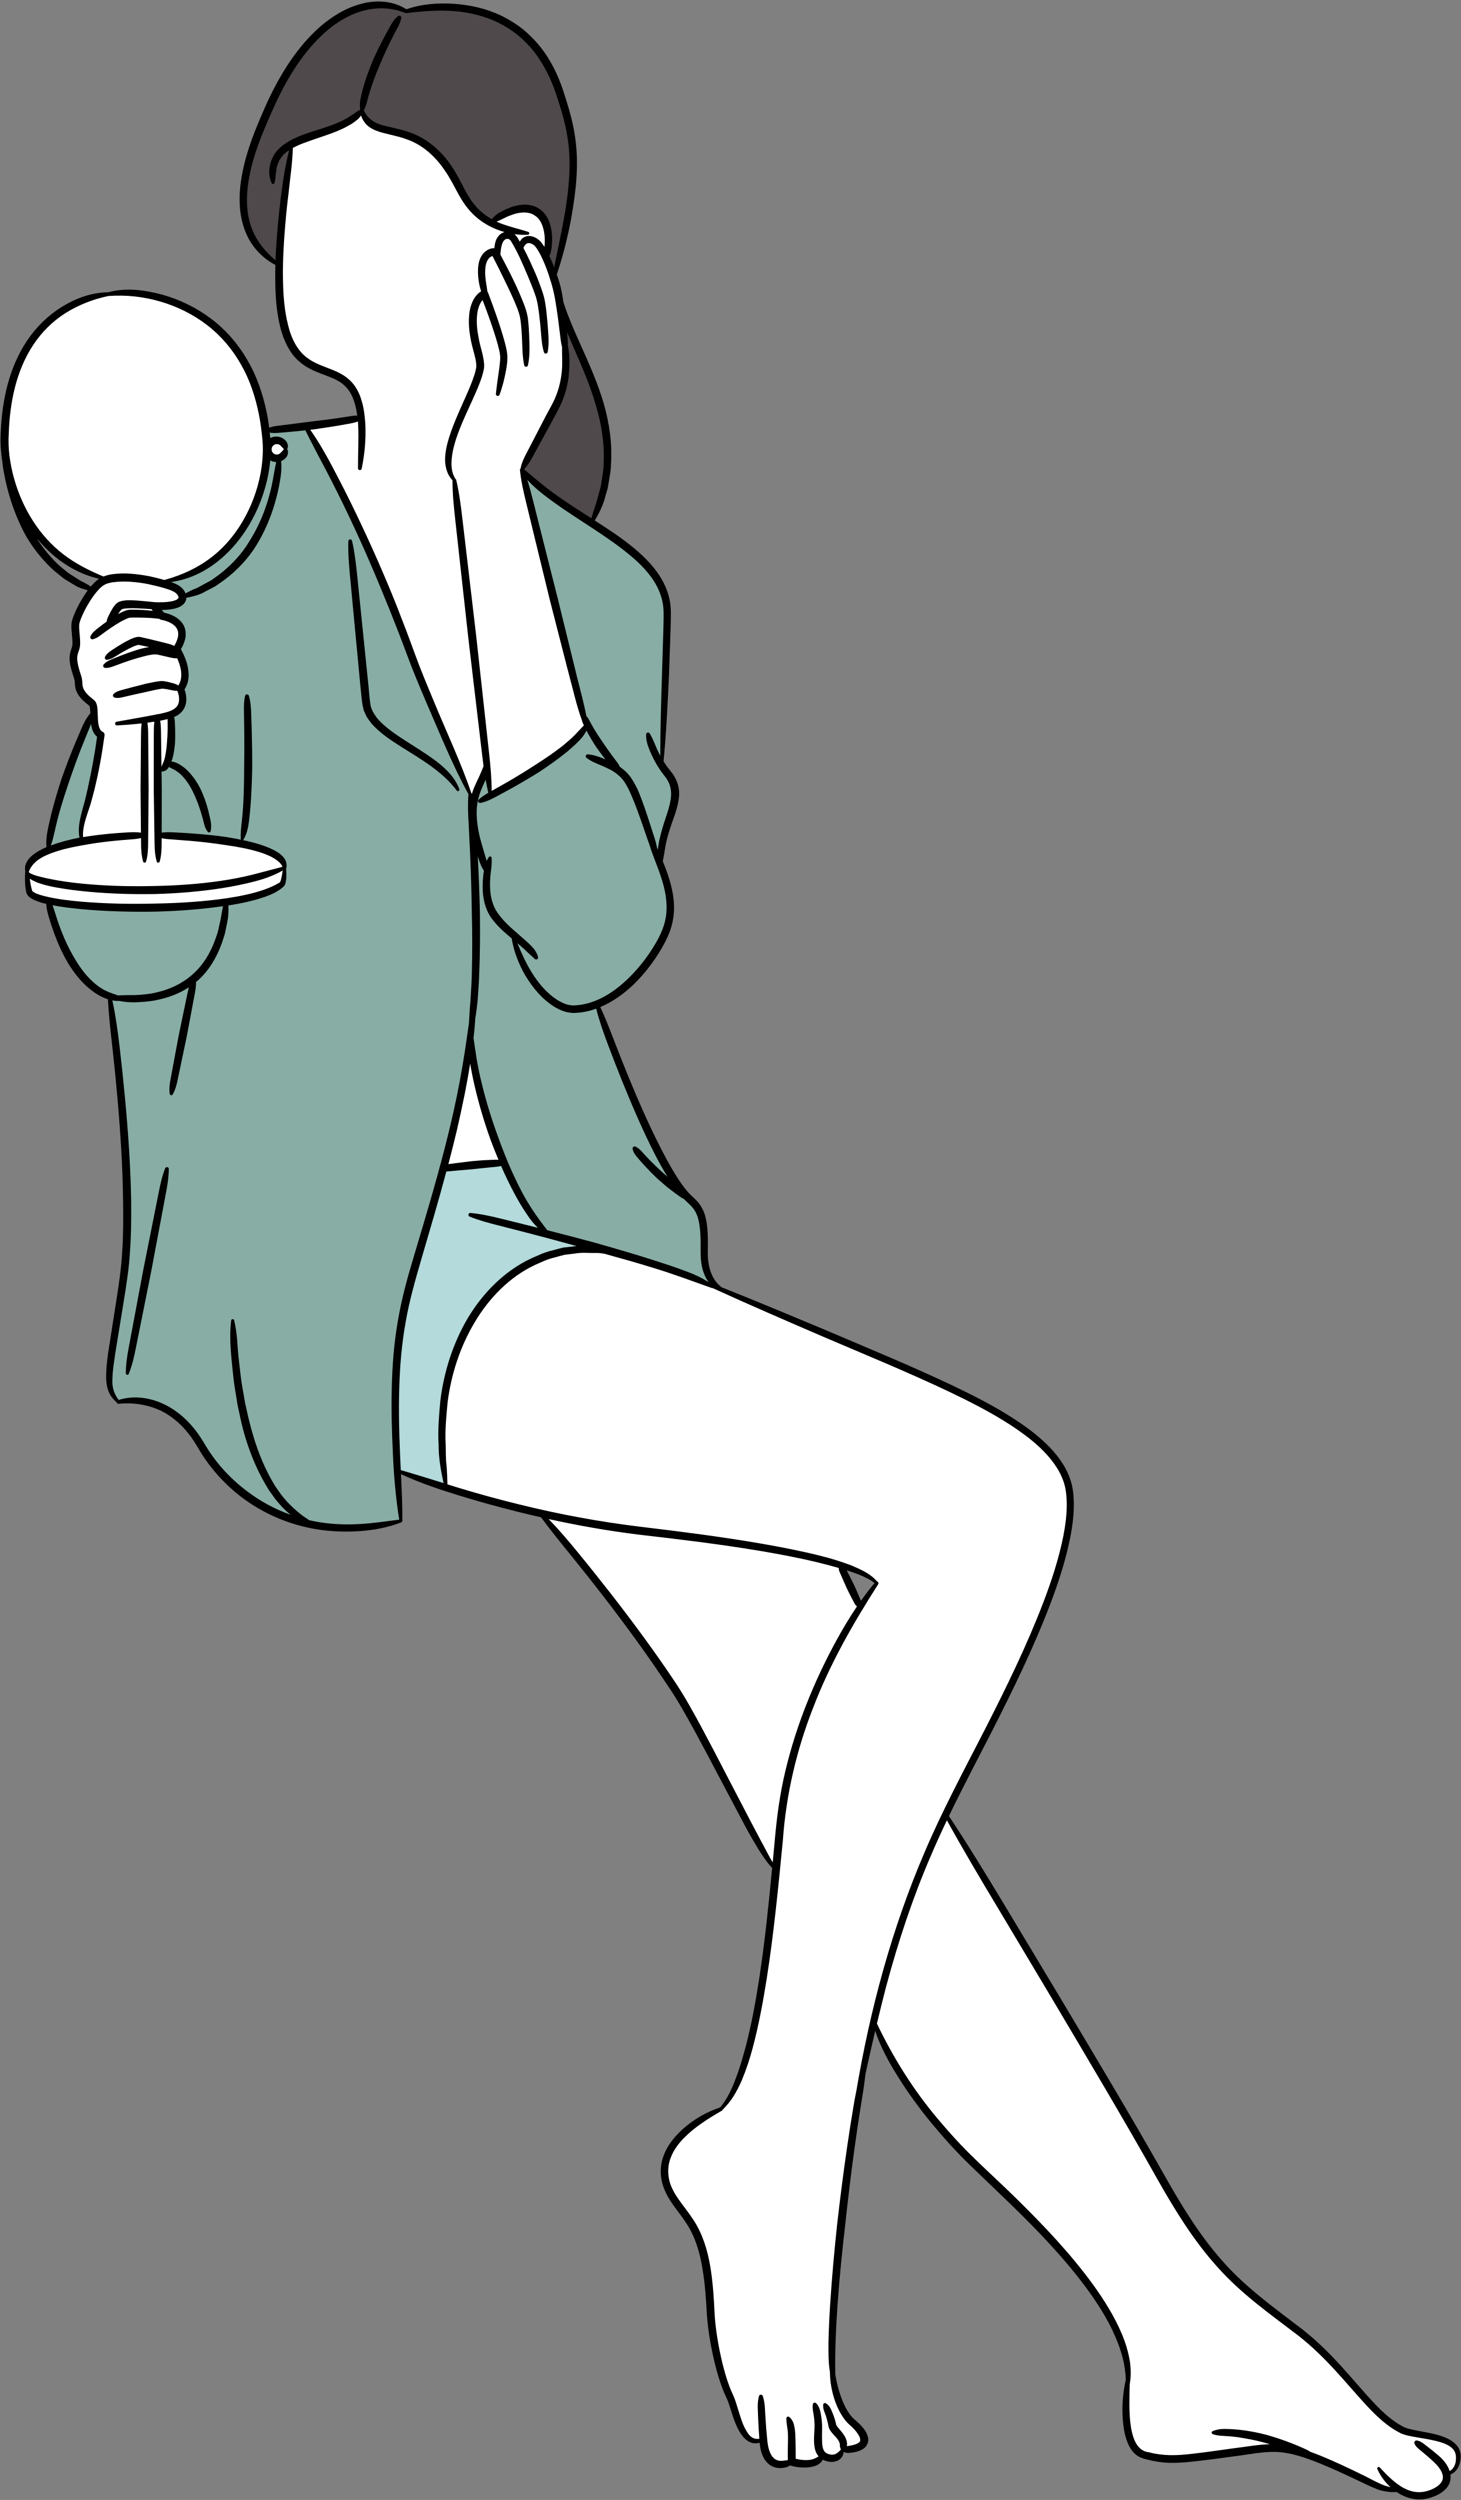
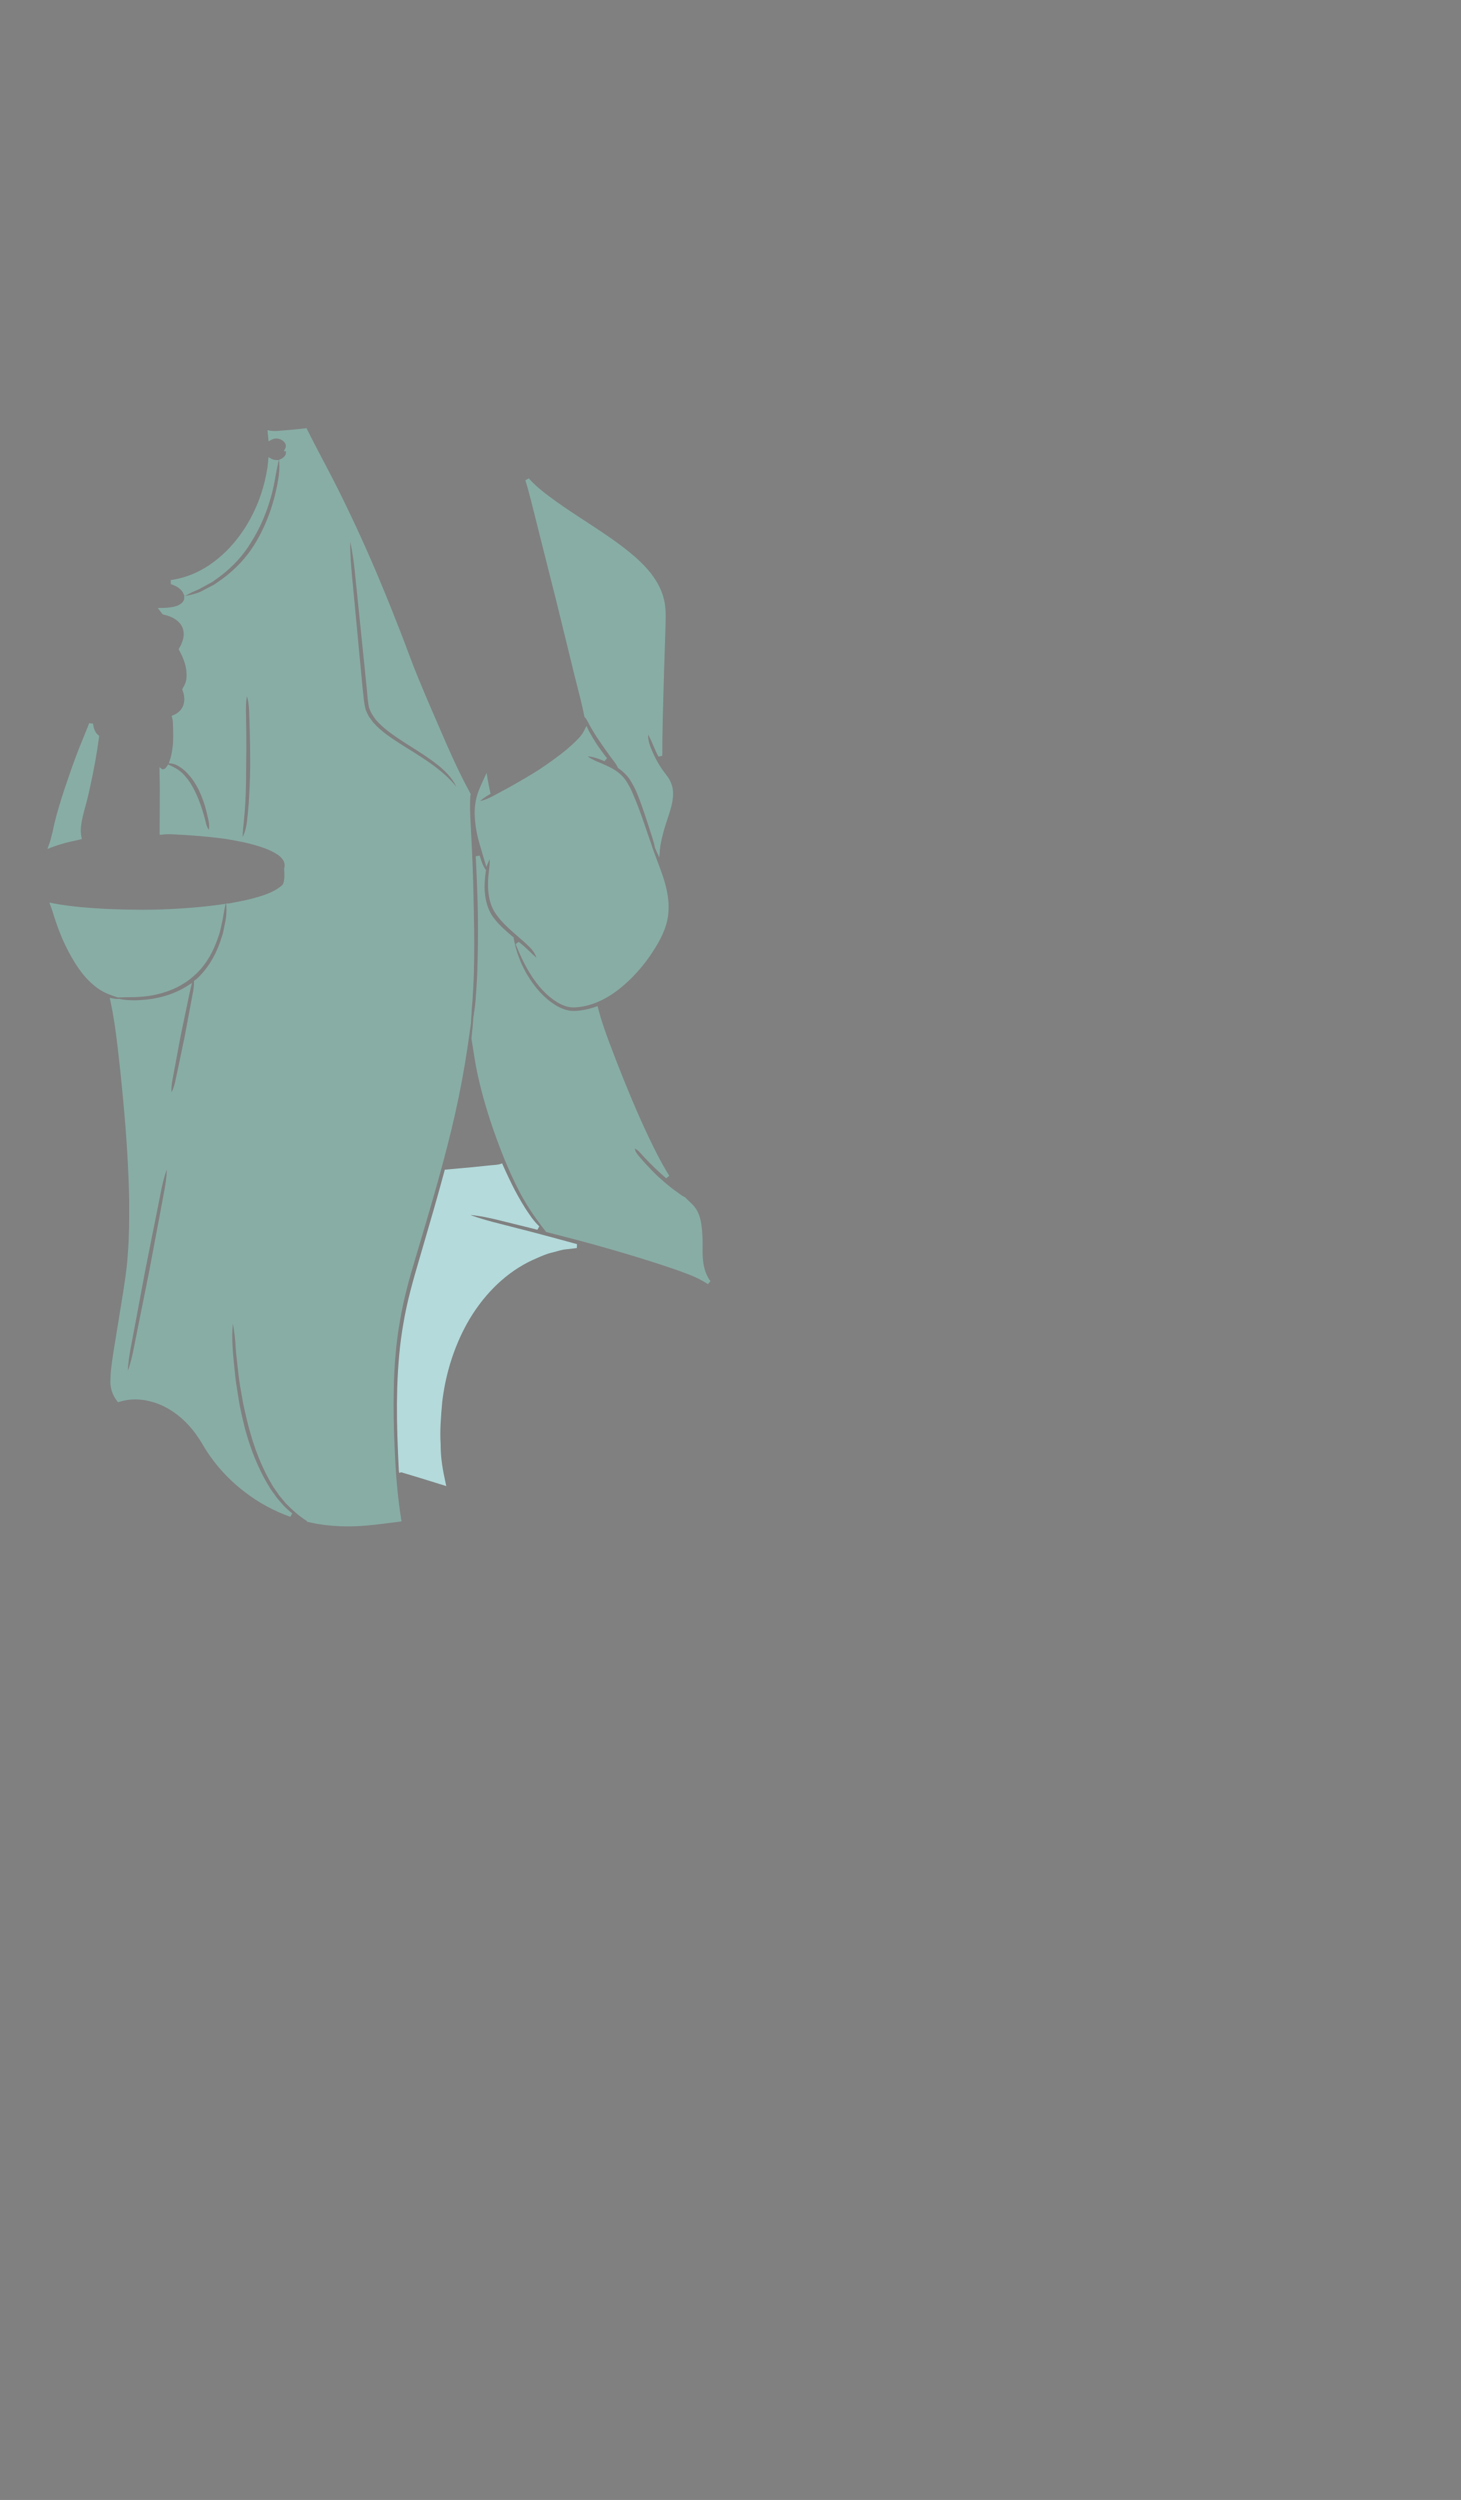
<svg xmlns="http://www.w3.org/2000/svg" height="500.4" id="Layer_3" preserveAspectRatio="xMidYMid meet" version="1.1" viewBox="-0.1 -0.3 292.5 500.4" width="292.5" x="0" xml:space="preserve" y="0" zoomAndPan="magnify">
  <rect x="-0.1" y="-0.3" width="292.5" height="500.4" fill="#808080" stroke="none" />
  <g id="change1_1">
-     <path d="M290.962,489.59c-0.603-0.694-1.426-1.092-2.126-1.382 c-1.348-0.537-2.706-0.789-4.157-1.059l-0.93-0.176 c-0.819-0.156-1.746-0.332-2.563-0.605l-0.237-0.09l-0.215-0.069l-0.718-0.414 c-0.365-0.198-0.757-0.418-1.131-0.698c-1.295-0.885-2.595-2.013-3.971-3.444 c-1.398-1.451-2.754-3.006-4.105-4.554c-0.958-1.1-1.923-2.206-2.919-3.292 c-2.615-2.891-5.114-5.263-7.617-7.237c-0.814-0.624-1.63-1.245-2.449-1.865 c-4.928-3.742-9.582-7.276-13.551-11.778c-4.743-5.273-8.48-11.461-11.81-17.362 c-6.118-10.818-12.585-21.655-18.852-32.157l-2.486-4.167l-10.849-18.055 c-3.289-5.452-6.811-11.248-10.536-16.894l-0.673-1.02l0.534-1.099 c1.993-4.11,4.111-8.214,6.157-12.181l2.106-4.091 c4.028-7.913,8.221-16.448,11.589-25.246c1.932-5.075,3.206-9.301,4.009-13.287 c0.52-2.655,0.743-4.853,0.707-6.89c-0.032-1.037-0.091-2.245-0.384-3.45 c-0.264-1.077-0.694-2.161-1.278-3.216c-1.011-1.813-2.456-3.553-4.418-5.32 c-1.555-1.404-3.315-2.732-5.54-4.176c-4.067-2.634-8.456-4.827-12.206-6.621 c-6.443-3.06-13.102-5.878-19.541-8.602c-1.976-0.837-3.953-1.673-5.92-2.516 l-0.802-0.335c-6.453-2.699-13.125-5.489-19.759-8.123l-0.3-0.119l-0.251-0.203 c-0.683-0.548-1.278-1.263-1.739-2.099c-0.578-1.087-0.941-2.376-1.08-3.826 c-0.081-0.823-0.063-1.707-0.049-2.485c0.01-0.506,0.018-1.021,0.007-1.536 c-0.031-1.356-0.082-2.68-0.386-4.04c-0.24-1.293-0.947-2.62-1.856-3.476 l-0.543-0.519c-0.327-0.311-0.627-0.598-0.92-0.915 c-0.42-0.472-0.827-0.978-1.252-1.561c-1.595-2.219-2.911-4.63-4.097-6.907 c-2.141-4.127-4.201-8.645-6.681-14.654c-1.02-2.483-2.011-4.98-2.995-7.544 c-0.647-1.68-1.38-3.583-2.18-5.415l-0.81-1.852l1.8-0.919 c1.784-0.909,3.539-2.175,5.199-3.743c1.948-1.891,3.694-4.083,5.178-6.499 c0.637-1.062,1.36-2.333,1.893-3.715c0.5-1.298,0.788-2.665,0.858-4.062 c0.149-3.028-0.76-5.927-1.571-8.121c-0.109-0.298-0.232-0.586-0.373-0.923 l-0.325-0.771l0.127-0.645c0.12-0.604,0.217-1.199,0.317-1.814l0.095-0.585 c0.159-0.996,0.416-2.039,0.828-3.359c0.201-0.673,0.439-1.341,0.684-2.028 c0.546-1.536,1.063-2.986,1.232-4.667c0.117-1.106-0.13-2.349-0.689-3.385 c-0.257-0.513-0.654-1.009-0.985-1.423c-0.36-0.438-0.701-0.893-1.021-1.372 l-0.425-0.633l0.071-0.759c0.515-5.552,0.791-11.171,1.048-16.897l0.313-9.071 c0.006-0.397,0.017-0.791,0.029-1.196c0.032-1.131,0.064-2.199-0.039-3.355 c-0.149-1.455-0.599-2.953-1.302-4.331c-1.525-2.99-3.958-5.234-5.904-6.85 c-2.081-1.721-4.357-3.231-6.508-4.631l-1.648-1.073l0.926-1.735 c0.701-1.315,1.173-2.51,1.471-3.756l0.423-1.465l0.327-1.971 c0.14-0.828,0.285-1.685,0.282-2.418l0.006-0.161 c0.265-3.772-0.225-7.847-1.455-12.097c-1.182-3.993-2.939-7.909-4.498-11.384 l-0.377-0.846c-0.697-1.559-1.416-3.171-2.027-4.769 c-0.426-1.05-0.784-2.085-1.077-2.959l-0.061-0.183l-0.028-0.191 c-0.168-1.155-0.395-2.525-0.805-3.899c-0.106-0.342-0.216-0.682-0.331-1.022 l-0.229-0.676l0.222-0.679c1.793-5.47,3.011-11.182,3.62-16.964 c0.352-3.549,0.317-6.684-0.109-9.611c-0.42-3.123-1.328-6.072-2.382-9.316 c-1.098-3.314-2.595-6.179-4.44-8.506c-0.997-1.24-2.148-2.403-3.386-3.426 c-1.27-1.002-2.643-1.867-4.083-2.569c-2.707-1.323-5.832-2.118-9.276-2.358 c-0.69-0.045-1.381-0.069-2.073-0.069c-2.467,0-4.634,0.304-6.63,0.932 l-0.879,0.276l-0.806-0.447c-1.359-0.756-3.003-1.154-4.753-1.154 c-1.07,0-2.138,0.143-3.207,0.434c-2.645,0.68-5.292,2.138-7.847,4.318 c-4.009,3.501-7.312,8.17-10.381,14.656c-2.162,4.83-4.854,10.841-5.507,17.147 c-0.332,3.375,0.047,6.353,1.138,8.874c0.941,2.24,2.711,4.271,4.857,5.571 l1.059,0.641l-0.025,1.238c-0.017,0.778-0.02,1.555-0.003,2.349 c0.038,3.625,0.324,6.358,0.948,8.944c0.089,0.448,0.24,0.894,0.426,1.442 c0.07,0.209,0.14,0.419,0.222,0.689l0.221,0.508 c0.217,0.506,0.439,1.03,0.676,1.401l0.078,0.133 c0.684,1.264,1.759,2.419,3.037,3.257c1.17,0.777,2.465,1.265,3.72,1.738 c1.587,0.596,3.085,1.161,4.253,2.244c1.028,0.911,1.792,2.21,2.249,3.786 c0.108,0.324,0.201,0.666,0.286,1.04l0.506,2.229l-2.257,0.363 c-0.074,0.012-2.563,0.397-2.588,0.4c-1.573,0.225-3.154,0.418-4.729,0.606 l-4.729,0.607c0,0-2.552,0.316-2.757,0.344l-2.091,0.298l-0.33-2.085 c-0.081-0.509-0.165-0.979-0.261-1.434c-0.831-3.985-2.034-7.295-3.693-10.142 c-1.8-3.184-4.231-5.993-7.037-8.13c-2.84-2.182-6.082-3.799-9.611-4.797 c-2.486-0.668-4.643-0.992-6.593-0.992c-1.34,0-2.625,0.156-3.817,0.464 l-0.24,0.063l-0.25,0.005c-2.856,0.061-5.778,1.001-8.681,2.789 c-2.637,1.632-4.978,3.904-6.769,6.565c-3.125,4.665-4.859,10.734-5.158,18.076 c-0.101,1.7,0.003,3.513,0.307,5.389l0.017,0.101l0.007,0.103 c0.043,0.67,0.141,1.382,0.309,2.263c0.257,1.43,0.594,2.864,1.001,4.269 c0.839,2.92,1.958,5.661,3.308,8.111c1.453,2.527,3.326,4.836,5.475,6.786 l1.74,1.407c0.373,0.281,0.777,0.519,1.222,0.784 c0.215,0.127,0.432,0.256,0.617,0.376l0.995,0.582 c0.081,0.036,0.162,0.068,0.244,0.1l2.31,1.059l-1.326,2.197 c-0.676,1.122-1.214,2.194-1.634,3.251c-0.102,0.267-0.205,0.533-0.265,0.758 l-0.045,0.147c-0.085,0.246-0.13,0.633-0.129,0.869 c-0.011,0.536,0.034,1.039,0.078,1.532l0.032,0.332 c0.056,0.61,0.109,1.238,0.101,1.783c-0.013,0.303-0.038,0.561-0.131,0.874 l-0.282,0.877c-0.161,0.525-0.207,1.176-0.124,1.798 c0.073,0.558,0.196,1.116,0.386,1.768l0.534,1.694l0.022,0.111 c0.034,0.166,0.054,0.361,0.071,0.679c0.021,0.332,0.043,0.71,0.135,1.055 c0.362,1.193,1.193,1.944,2.014,2.612l0.289,0.261l0.568,0.394l0.117,1.992 l-0.482,0.635c-0.636,0.837-1.062,1.774-1.44,2.65l-1.381,3.257 c-0.919,2.244-1.767,4.474-2.509,6.586c-0.737,2.249-1.409,4.543-1.986,6.773 l-0.218,0.927c-0.197,0.831-0.395,1.661-0.555,2.537 c-0.176,0.802-0.264,1.583-0.261,2.321l0.004,1.337l-1.198,0.593 c-0.788,0.39-1.44,0.812-1.947,1.251c-0.306,0.279-0.731,0.7-0.902,1.126 l-0.07,0.156c-0.131,0.266-0.18,0.623-0.137,1.006l0.018,0.155l-0.014,0.426 c-0.036,1.15-0.075,2.338,0.173,3.558l0.032,0.126 c0.031,0.119,0.056,0.212,0.117,0.318c0.099,0.142,0.196,0.246,0.3,0.327 c0.229,0.176,0.475,0.319,0.786,0.461c0.462,0.208,0.92,0.378,1.4,0.518 l1.295,0.378l0.221,1.331c0.096,0.575,0.247,1.127,0.386,1.597 c0.311,1.071,0.659,2.136,1.034,3.164c0.828,2.262,1.753,4.245,2.803,6.021 c1.353,2.173,2.764,3.821,4.323,5.048c0.793,0.634,1.623,1.14,2.467,1.505 l1.201,0.52l0.088,1.307c0.198,2.961,0.529,5.881,0.849,8.707 c0.365,3.243,0.698,6.585,1.02,10.218c0.684,7.809,1.041,14.321,1.123,20.496 c0.043,3.467,0.063,6.864-0.177,10.243c-0.162,3.31-0.655,6.485-1.177,9.848 l-1.64,10.493c-0.211,1.475-0.422,3.242-0.394,5.074 c0.042,0.75,0.134,1.626,0.499,2.442c0.268,0.608,0.694,1.173,1.264,1.682 l0.168,0.149l0.015,0.021c0.517-0.047,1.038-0.071,1.559-0.071 c2.2,0,4.389,0.425,6.33,1.23c2.39,0.991,4.619,2.732,6.441,5.026 c0.839,1.045,1.521,2.133,2.281,3.437c0.677,1.152,1.467,2.3,2.344,3.41 c1.719,2.177,3.701,4.127,5.89,5.796c4.391,3.338,9.613,5.541,15.099,6.369 c1.757,0.265,3.588,0.4,5.442,0.4c0.925,0,1.872-0.034,2.805-0.098 c2.942-0.221,5.471-0.748,7.734-1.613c0.003-1.946-0.05-3.982-0.172-6.741 l-0.151-3.385l3.123,1.311c3.302,1.386,6.534,2.427,9.266,3.264 c3.734,1.154,7.717,2.263,11.843,3.298c1.404,0.355,2.814,0.684,4.227,1.007 l0.771,0.177l0.472,0.636c1.9,2.557,3.893,5.01,5.869,7.441 c2.201,2.715,4.433,5.54,6.639,8.4c4.84,6.299,8.932,11.988,12.494,17.366 c1.974,2.887,3.644,5.871,5.471,9.198c1.708,3.128,3.372,6.288,5.031,9.448 l5.007,9.472c0.866,1.635,1.798,3.211,2.633,4.614l0.292,0.45 c0.665,1.025,1.292,1.992,2.073,2.894l0.601,0.694l-0.087,0.914 c-0.648,6.794-1.4,14.086-2.509,21.384c-0.63,4.057-1.441,8.851-2.697,13.663 c-0.64,2.379-1.238,4.522-2.062,6.626c-0.898,2.44-1.802,4.178-2.926,5.635 l-0.384,0.497l-0.591,0.212c-3.018,1.08-5.653,2.757-7.812,4.965 c-1.295,1.358-2.169,2.666-2.692,4.049c-0.589,1.446-0.724,3.156-0.386,4.785 c0.316,1.418,0.996,2.853,2.084,4.394c0.363,0.519,0.739,1.025,1.133,1.555 c0.606,0.814,1.179,1.584,1.694,2.399c1.574,2.423,2.599,5.318,3.222,9.091 c0.55,3.171,0.758,6.413,0.934,9.678c0.244,3.047,0.775,6.195,1.616,9.613 c0.446,1.768,0.912,3.287,1.433,4.665c0.232,0.631,0.542,1.307,0.816,1.905 l0.148,0.329c0.264,0.619,0.473,1.298,0.676,1.946l0.109,0.351 c0.478,1.497,0.969,3.044,1.873,4.434c0.388,0.556,0.937,1.228,1.739,1.488 c0.124,0.04,0.256,0.066,0.388,0.077l1.595,0.136l0.323,1.569 c0.233,1.128,0.655,1.946,1.312,2.56c0.479,0.436,1.201,0.708,1.888,0.708 l0.169-0.006c0.458-0.024,0.837-0.103,1.126-0.235l0.673-0.307l0.719,0.174 c0.434,0.105,0.852,0.174,1.321,0.219c0.288,0.029,0.58,0.045,0.874,0.045 c0.285,0,0.571-0.015,0.839-0.046c0.511-0.07,1.099-0.183,1.63-0.518 c0.081-0.05,0.158-0.108,0.228-0.173l0.865-0.796l1.137,0.3 c0.25,0.066,0.499,0.099,0.739,0.099c0.374,0,0.698-0.077,0.986-0.223 c0.218-0.116,0.404-0.296,0.538-0.522l0.62-1.041l1.212-0.006 c0.07,0,0.14-0.005,0.203-0.011c0.567-0.059,0.976-0.131,1.352-0.233 c0.514-0.156,0.898-0.314,1.277-0.658c0.31-0.267,0.503-0.849,0.425-1.249 c-0.208-1.005-0.746-1.589-1.362-2.259l-0.109-0.118 c-0.317-0.328-0.704-0.65-1.045-0.935c-0.356-0.311-0.675-0.655-0.932-1.006 c-0.941-1.249-1.704-2.872-2.33-4.953c-0.306-1.005-0.556-2.104-0.785-3.458 l-0.027-0.159l-0.003-0.161c-0.07-4.005,0.077-8.337,0.474-14.052 c0.344-4.741,0.841-9.907,1.518-15.778c0.652-6.002,1.263-11.002,1.923-15.738 c0.37-2.617,0.749-5.233,1.173-7.841l0.103-0.644 c0.31-1.924,0.63-3.914,0.849-5.884l0.013-0.11l0.024-0.109 c0.307-1.409,0.619-2.818,0.936-4.225l1.351-6l2.673,5.539 c0.743,1.538,1.659,3.18,2.801,5.017c1.912,3.072,4.153,6.175,6.653,9.219 c2.722,3.282,5.238,6.026,7.686,8.386l8.206,7.89 c4.837,4.704,10.43,10.386,15.226,16.872c2.658,3.637,4.5,6.739,5.798,9.756 c1.393,3.205,2.104,6.096,2.173,8.837l0.007,0.261l-0.056,0.256 c-0.582,2.637-0.75,5.348-0.503,8.036c0.122,1.196,0.348,2.76,1.011,4.229 c0.346,0.745,0.761,1.323,1.3,1.774c0.392,0.355,1.063,0.65,1.976,0.849 c1.492,0.388,2.937,0.603,4.306,0.636c0.215,0.006,0.429,0.01,0.641,0.01 c1.278,0,2.545-0.11,3.715-0.227c2.518-0.263,5.119-0.616,7.417-0.927 l1.246-0.167c0.767-0.096,1.536-0.21,2.33-0.329 c1.884-0.281,3.665-0.546,5.467-0.546c0.281,0,0.56,0.007,0.842,0.022 c2.985,0.163,5.887,1.221,8.382,2.204c2.559,1.021,5.033,2.161,7.96,3.557 l0.584,0.279c1.076,0.515,2.189,1.046,3.358,1.504 c0.948,0.324,1.915,0.489,2.87,0.489l0.922-0.024l0.675,0.458 c1.008,0.578,2.023,0.915,3.044,1.005c0.19,0.019,0.383,0.028,0.573,0.028 c0.831,0,1.679-0.166,2.65-0.543c0.567-0.208,1.043-0.463,1.517-0.808 c0.549-0.411,0.94-0.868,1.168-1.374c0.117-0.254,0.19-0.555,0.21-0.867 l0.064-1.018l0.83-0.592c0.13-0.094,0.24-0.192,0.36-0.335 c0.218-0.247,0.387-0.533,0.507-0.846c0.128-0.348,0.194-0.629,0.219-0.937 l0.018-0.147C291.724,491.031,291.484,490.155,290.962,489.59z M172.269,320.089 c-0.014-0.043-0.029-0.086-0.057-0.129l-0.429-1.044 c-0.286-0.687-0.615-1.373-0.915-2.06l-1.015-2.017l-0.386-0.772 c0.129,0.043,0.286,0.086,0.429,0.129c0.958,0.3,1.902,0.644,2.803,1.058 c0.815,0.358,1.587,0.787,2.231,1.33 C173.985,317.715,173.113,318.888,172.269,320.089z M19.742,115.571 c-0.415,0.272-0.787,0.572-1.101,0.887c-0.2,0.2-0.358,0.429-0.529,0.644 c-0.386-0.243-0.758-0.486-1.144-0.687l-0.944-0.486l-0.901-0.586 c-0.587-0.386-1.216-0.715-1.774-1.159l-1.63-1.359 c-1.659-1.559-3.132-3.318-4.362-5.249c1.33,1.588,2.818,3.047,4.477,4.291 C14.192,113.626,16.895,114.928,19.742,115.571z" fill="#fff" />
-   </g>
+     </g>
  <g id="change2_1">
-     <path d="M121.134,92.625c0.013,0.821-0.114,1.651-0.237,2.455l-0.31,2.017 l-0.411,1.49c-0.226,0.991-0.551,1.975-0.864,2.927 c-0.222,0.671-0.444,1.346-0.638,2.038l-0.146,0.521l-1.631-1.047 c-1.826-1.169-3.713-2.378-5.504-3.647c-2.3-1.602-4.347-3.335-6.514-5.17 l-0.647-0.547l0.296-0.308c0.764-0.792,1.305-1.757,1.751-2.599l1.69-3.094 c0.371-0.685,0.749-1.368,1.127-2.05c0.743-1.342,1.511-2.73,2.214-4.117 c1.121-2.103,1.838-4.46,2.076-6.825c0.139-1.73,0.228-3.765-0.18-5.684 c0.004-0.744-0.036-1.454-0.135-2.326l-0.056-0.437l0.764-0.209l1.417,3.304 c1.743,3.958,3.277,7.547,4.378,11.36C120.834,84.913,121.36,88.934,121.134,92.625z M105.165,41.051c-0.411,0.015-0.855,0.028-1.301,0.084l-1.253,0.319 c-0.684,0.25-1.523,0.576-2.27,1.016c-0.638,0.314-1.167,0.754-1.647,1.362 l-0.212,0.268l-0.298-0.167c-0.878-0.493-1.658-1.05-2.32-1.656 c-1.181-1.061-2.219-2.449-3.172-4.241l-0.521-1 c-0.65-1.258-1.322-2.56-2.134-3.771c-2.195-3.331-5.223-5.743-8.527-6.792 c-1.017-0.352-2.064-0.591-3.078-0.823c-0.765-0.175-1.488-0.34-2.192-0.548 c-1.866-0.527-3.101-1.525-3.88-3.142l-0.006-0.013l-0.145,0.07 c-0.394,0.191-0.771,0.433-1.154,0.74c-0.395,0.229-0.718,0.451-1.038,0.67 l-0.218,0.149l-1.368,0.724l-1.415,0.614c-1.132,0.438-2.312,0.812-3.452,1.174 c-0.817,0.259-1.643,0.521-2.468,0.81c-2.035,0.767-3.991,1.597-5.467,3.276 c-1.358,1.659-1.792,3.993-1.09,5.766c0.083-0.398,0.138-0.802,0.162-1.218 c-0-0.283,0.052-0.566,0.102-0.839c0.036-0.193,0.072-0.384,0.084-0.579 c0.022-0.365,0.158-0.678,0.277-0.954c0.062-0.142,0.124-0.285,0.167-0.435 c0.161-0.37,0.359-0.643,0.551-0.907c0.083-0.115,0.167-0.229,0.242-0.345 c0.398-0.45,0.844-0.825,1.441-1.228l0.864-0.585l-0.252,1.013 c-0.635,2.551-1.137,5.298-1.493,8.163c-0.367,2.72-0.675,5.642-0.942,8.937 c-0.13,1.844-0.221,3.395-0.285,4.876l-0.035,0.824l-0.625-0.538 c-2.239-1.928-3.771-3.922-4.685-6.098c-1.037-2.46-1.388-5.395-1.044-8.721 c0.663-6.024,3.277-11.833,5.583-16.958c2.972-6.386,6.302-11.154,10.184-14.582 c2.498-2.174,5.083-3.623,7.687-4.307c1.222-0.334,2.474-0.503,3.718-0.503 c1.729,0,3.398,0.324,4.959,0.963h0.085l0.042,0.01 c2.658-0.34,4.861-0.5,6.908-0.5c0.868,0,1.718,0.03,2.526,0.089 c3.428,0.268,6.5,1.07,9.132,2.387c1.37,0.678,2.704,1.531,3.961,2.534 c1.25,1.054,2.357,2.19,3.297,3.383c1.838,2.377,3.313,5.188,4.384,8.358 c0.985,2.94,1.983,6.075,2.42,9.241c0.441,2.896,0.493,6.011,0.16,9.518 c-0.358,4.152-1.221,8.315-2.055,12.341c-0.276,1.332-0.552,2.666-0.812,4.003 l-0.269,1.386l-0.498-1.321c-0.27-0.716-0.592-1.465-0.958-2.228l-0.081-0.168 l0.077-0.17c0.245-0.54,0.393-1.138,0.452-1.828 c0.097-0.97,0.102-1.775,0.016-2.539c-0.234-2.136-1-3.667-2.276-4.55 C106.919,41.278,105.935,41.122,105.165,41.051z M72.413,21.513 c0.307-0.574,0.467-1.155,0.636-1.769l0.087-0.312 c0.135-0.583,0.323-1.18,0.504-1.758l0.198-0.638 c0.607-1.758,1.196-3.292,1.803-4.705c0.672-1.578,1.383-3.125,2.112-4.597 c0.373-0.761,0.762-1.509,1.165-2.257c0.36-0.656,0.767-1.395,0.917-2.227 c-0.664,0.514-1.077,1.198-1.475,1.91c-0.429,0.745-0.841,1.499-1.24,2.252 c-0.9,1.735-1.61,3.196-2.234,4.596c-0.577,1.425-1.239,3.101-1.725,4.81 l-0.104,0.374c-0.192,0.688-0.39,1.398-0.533,2.113 C72.334,20.103,72.297,20.84,72.413,21.513z" fill="#4f494b" />
-   </g>
+     </g>
  <g id="change3_1">
    <path d="M115.418,248.732l-0.033,0.78c-0.09,0.016-0.179,0.025-0.269,0.033 c-0.067,0.006-0.135,0.012-0.203,0.024l-2.228,0.261 c-0.45,0.099-0.931,0.23-1.41,0.361l-0.695,0.187 c-1.169,0.25-2.266,0.739-3.326,1.211l-0.779,0.343 c-4.982,2.32-9.333,6.405-12.573,11.81c-2.849,4.816-4.735,10.504-5.453,16.448 l-0.022,0.251c-0.244,2.767-0.497,5.628-0.305,8.427 c-0.028,2.67,0.454,5.239,0.979,7.622l0.148,0.672l-1.337-0.416 c-2.555-0.795-5.1-1.588-7.669-2.345l-0.438,0.114l-0.062-0.478 c-0.058-1.059-0.101-2.118-0.144-3.177c-0.232-5.127-0.287-9.346-0.172-13.277 c0.143-4.91,0.557-9.214,1.265-13.161c0.704-4.18,1.817-8.123,3.199-12.843 l0.54-1.844c1.496-5.112,3.043-10.399,4.45-15.639l0.072-0.269l5.527-0.498 l3.142-0.329l1.579-0.144c0.289-0.025,0.593-0.062,0.872-0.163l0.352-0.127 l0.151,0.342c0.832,1.882,1.624,3.54,2.421,5.068 c0.771,1.443,1.719,3.146,2.89,4.803c0.563,0.872,1.227,1.676,1.982,2.403 l-0.381,0.674l-1.102-0.286l-6.142-1.514c-1.853-0.463-4.011-0.972-6.189-1.163 c1.987,0.747,4.066,1.295,6.025,1.789l6.137,1.573 c2.356,0.614,4.703,1.252,7.046,1.89L115.418,248.732z" fill="#b4dadb" />
  </g>
  <g id="change4_1">
    <path d="M106.273,100.135c-0.369-1.432-0.743-2.885-1.194-4.294l0.679-0.389 c1.526,1.708,3.358,3.085,5.257,4.462c2.016,1.457,4.126,2.833,6.167,4.163 l1.384,0.904c2.426,1.599,4.992,3.321,7.356,5.245 c2.82,2.292,4.68,4.403,5.852,6.647c0.706,1.365,1.143,2.779,1.302,4.203 c0.121,1.057,0.093,2.226,0.066,3.356c-0.009,0.376-0.018,0.753-0.021,1.126 l-0.286,9.077l-0.066,2.251c-0.136,4.617-0.277,9.392-0.277,14.085l-0.751,0.192 c-0.273-0.5-0.499-0.96-0.689-1.409c-0.121-0.271-0.238-0.55-0.355-0.829 c-0.321-0.763-0.624-1.483-1.049-2.181c-0.026,1.084,0.304,2.101,0.81,3.282 c0.517,1.189,1.054,2.208,1.641,3.115c0.3,0.479,0.644,0.962,1.022,1.444 c0.373,0.481,0.693,0.895,0.921,1.379c0.479,0.93,0.676,1.962,0.594,3.144 c-0.103,1.501-0.596,2.989-1.119,4.564c-0.221,0.667-0.445,1.342-0.64,2.026 c-0.349,1.261-0.745,2.693-0.858,4.1l-0.125,1.542l-0.86-1.913l-0.009-0.05 c-0.116-0.67-0.312-1.326-0.488-1.878l-0.973-3.031 c-0.699-2.142-1.343-4.075-2.149-6.034c-0.4-0.966-0.917-1.935-1.537-2.879 c-0.548-0.763-1.3-1.486-2.166-2.078l-0.094-0.064l-0.046-0.104 c-0.138-0.312-0.307-0.607-0.518-0.902l-0.966-1.278l-0.54-0.755 c-0.457-0.637-0.914-1.273-1.348-1.925c-0.637-0.903-1.23-1.822-1.757-2.724 c-0.266-0.447-0.546-0.931-0.787-1.429c-0.187-0.359-0.367-0.708-0.652-0.993 l-0.086-0.085l-0.023-0.119c-0.426-2.139-0.979-4.303-1.515-6.396 c-0.349-1.362-0.697-2.724-1.015-4.09l-3.188-12.997l-3.274-12.985L106.273,100.135z M95.95,168.748l1.318,4.482l0.436-1.036c0.072-0.17,0.158-0.34,0.232-0.495 c0.032,0.835-0.062,1.62-0.162,2.447l-0.021,0.177 c-0.125,1.066-0.172,2.031-0.145,2.948c0.066,2.222,0.616,4.059,1.63,5.452 c1.068,1.529,2.549,2.863,4.097,4.205l0.651,0.569 c0.533,0.463,1.072,0.931,1.599,1.438c0.673,0.634,1.395,1.418,1.688,2.445 l-0.086-0.066c-0.421-0.373-0.813-0.746-1.209-1.122 c-0.274-0.26-0.549-0.521-0.833-0.782c-0.435-0.406-0.912-0.797-1.393-1.19 l-0.624,0.461c0.716,1.752,1.607,3.803,2.789,5.72 c1.614,2.662,3.468,4.646,5.517,5.901c1.214,0.716,2.26,1.05,3.292,1.05 c0.156,0,0.313-0.008,0.451-0.023c1.255-0.069,2.575-0.366,3.926-0.884 c2.277-0.875,4.545-2.39,6.741-4.504c1.969-1.882,3.699-4.026,5.139-6.368 c1.788-2.821,2.662-5.225,2.75-7.556c0.176-2.951-0.707-5.825-1.496-7.996 c-0.239-0.676-0.497-1.352-0.756-2.033c-0.431-1.132-0.876-2.302-1.248-3.507 l-0.112-0.312c-0.058-0.162-0.114-0.322-0.171-0.466l-1.031-3.021 c-0.69-1.973-1.404-4.014-2.237-5.908c-0.374-0.941-0.838-1.843-1.428-2.766 c-0.567-0.836-1.278-1.527-2.166-2.109c-0.703-0.477-1.529-0.847-2.327-1.204 l-0.467-0.209c-1.052-0.418-1.921-0.788-2.734-1.389 c1.076,0.07,2.062,0.435,2.981,0.802c0.133,0.053,0.265,0.105,0.398,0.172 l0.49-0.609c-0.68-0.838-1.315-1.723-1.894-2.543 c-0.537-0.812-1.082-1.717-1.707-2.833l-0.156-0.341l-0.364-0.737l-0.356,0.741 c-0.309,0.643-0.727,1.238-1.248,1.774c-0.791,0.847-1.653,1.594-2.476,2.307 c-1.612,1.3-3.398,2.598-5.455,3.963c-1.652,1.043-3.491,2.131-5.784,3.419 l-2.959,1.602c-0.92,0.494-1.913,0.994-3.015,1.232 c0.483-0.448,1.052-0.85,1.844-1.306l0.257-0.147L98.054,158.304 c-0.227-0.987-0.398-1.839-0.524-2.606l-0.212-1.297l-0.632,1.383 c-0.345,0.756-0.671,1.47-0.954,2.196c-0.645,1.7-0.904,3.504-0.77,5.356 C95.058,165.057,95.382,166.827,95.95,168.748z M142.038,256.005 c-0.045-0.055-0.093-0.109-0.142-0.195c-0.694-1.078-1.115-2.389-1.254-3.904 c-0.097-0.893-0.088-1.76-0.079-2.597c0.006-0.495,0.011-0.982-0.005-1.463 c-0.04-1.224-0.108-2.637-0.409-3.916c-0.279-1.348-0.869-2.436-1.802-3.326 l-0.354-0.334c-0.286-0.27-0.598-0.563-0.895-0.871l-0.056-0.058l-0.074-0.032 c-0.295-0.127-0.58-0.322-0.772-0.46c-0.525-0.369-1.037-0.739-1.548-1.123 c-1.03-0.773-2.007-1.635-2.913-2.446c-1.005-0.944-1.955-1.953-2.667-2.724 c-0.419-0.46-0.824-0.935-1.25-1.435c-0.388-0.454-0.746-0.914-0.831-1.537 c0.557,0.259,0.952,0.691,1.332,1.138c0.415,0.457,0.829,0.914,1.268,1.352 c0.908,0.938,1.794,1.792,2.7,2.6c0.182,0.174,0.374,0.338,0.566,0.504 c0.143,0.123,0.286,0.246,0.427,0.375l0.609-0.507 c-0.822-1.317-1.631-2.754-2.472-4.389c-2.133-4.179-4.166-8.722-6.593-14.729 c-0.996-2.453-1.98-4.986-2.929-7.528c-0.753-1.996-1.609-4.376-2.247-6.894 l-0.108-0.426l-0.414,0.147c-1.321,0.47-2.635,0.741-3.925,0.809 c-0.154,0.015-0.309,0.022-0.462,0.022c-1.434,0-2.777-0.642-3.649-1.18 c-2.169-1.356-4.035-3.375-5.701-6.167c-1.345-2.339-2.234-4.772-2.642-7.232 l-0.024-0.146l-0.113-0.095c-1.338-1.126-2.855-2.403-4.048-4.055 c-1.338-1.933-1.633-4.273-1.645-5.894c0-0.961,0.074-1.958,0.228-3.059 l0.071-0.352l-0.104-0.143c-0.472-0.648-0.746-1.4-0.973-2.12l-0.214-0.658 l-0.78,0.146c0.198,3.724,0.342,7.506,0.428,11.241 c0.06,4.118,0.021,8.105-0.114,11.851c-0.07,1.927-0.211,3.896-0.348,5.801 l-0.008,0.108c-0.1,0.981-0.229,1.97-0.38,2.923l-0.05,0.269 c-0.091,1.509-0.246,2.977-0.384,4.214L94.286,207.562l0.205,1.325 c0.13,0.851,0.261,1.701,0.404,2.547c0.256,1.628,0.619,3.402,1.108,5.426 c0.884,3.564,1.981,7.134,3.259,10.609c1.351,3.757,2.77,7.088,4.338,10.184 c1.372,2.744,3.136,5.456,5.55,8.536l0.084,0.107l1.851,0.477 c2.492,0.64,5.069,1.302,7.583,2.001c3.634,1.02,7.92,2.247,12.156,3.614 l0.637,0.208c1.769,0.576,3.598,1.171,5.387,1.848 c1.93,0.694,3.413,1.399,4.665,2.218l0.126,0.066l0.499-0.598L142.038,256.005z M23.506,199.361l0.074-0.004c0.927-0.045,1.836-0.054,2.742-0.063l0.724-0.008 c1.508-0.093,2.865-0.198,4.194-0.537c2.895-0.628,5.475-1.907,7.456-3.692 c1.968-1.695,3.512-4.031,4.596-6.959c0.073-0.225,0.155-0.447,0.237-0.67 c0.158-0.433,0.322-0.88,0.431-1.354l0.458-2.05 c0.094-0.441,0.169-0.886,0.244-1.331c0.085-0.504,0.17-1.009,0.284-1.51 l0.129-0.566l-0.575,0.082c-4.132,0.586-8.59,0.941-13.624,1.083 c-0.838,0.012-1.675,0.019-2.512,0.019c-4.414-0-8.439-0.174-12.303-0.532 c-1.769-0.175-3.667-0.389-5.568-0.767l-0.713-0.142l0.262,0.678 c0.255,0.66,0.456,1.323,0.621,1.893c0.329,1.046,0.692,2.093,1.081,3.114 c0.827,2.133,1.795,4.122,2.876,5.911c1.289,2.159,2.638,3.798,4.119,5.007 c0.869,0.729,1.795,1.294,2.752,1.68c0.668,0.273,1.329,0.496,1.944,0.697 L23.506,199.361z M15.824,167.771l0.095-0.019l0.371-0.122l-0.075-0.351 c-0.116-0.542-0.163-1.14-0.135-1.724c0.058-0.963,0.269-1.909,0.461-2.72 c0.148-0.62,0.316-1.232,0.481-1.834l0.218-0.803 c0.23-0.877,0.432-1.768,0.633-2.662c0.87-3.979,1.458-7.257,1.852-10.318 l0.028-0.222l-0.174-0.141c-0.516-0.416-0.757-1.015-0.853-1.327 c-0.097-0.347-0.164-0.669-0.203-0.986l-0.773-0.085 c-0.167,0.467-0.355,0.923-0.546,1.386l-1.424,3.509 c-0.824,2.103-1.608,4.266-2.394,6.608c-0.795,2.284-1.486,4.477-2.112,6.713 l-0.187,0.727c-0.228,0.88-0.463,1.791-0.63,2.68l-0.101,0.415 c-0.192,0.794-0.374,1.544-0.658,2.301l-0.311,0.829l0.828-0.314 C11.826,168.698,13.592,168.212,15.824,167.771z M94.488,200.057 c-0.1,0.978-0.172,1.951-0.214,2.909l-0.031,0.503 c-0.022,0.351-0.045,0.703-0.054,1.049c-0.361,2.582-0.765,5.457-1.236,8.251 c-0.702,4.199-1.574,8.451-2.666,13c-2.003,8.287-4.486,16.616-6.887,24.671 l-0.271,0.909c-1.148,3.79-2.425,8.289-3.192,12.938 c-0.711,4.075-1.103,8.415-1.196,13.273c-0.1,3.883-0.029,7.989,0.228,13.317 c0.222,4.81,0.632,9.043,1.254,12.943l0.065,0.409l-2.098,0.267 c-2.032,0.263-4.133,0.535-6.205,0.66c-0.812,0.047-1.626,0.071-2.421,0.071 c-0,0-0.001,0-0.001,0c-1.958,0-3.891-0.146-5.744-0.433 c-0.88-0.152-1.592-0.295-2.248-0.45l-0.183-0.043l-0.083-0.168 c-1.642-1.023-3.076-2.392-4.145-3.472c-0.191-0.231-0.359-0.428-0.528-0.625 c-0.414-0.485-0.842-0.986-1.211-1.556l-0.765-1.089l-0.704-1.2 c-1.688-2.984-3.029-6.335-4.103-10.251c-0.499-1.804-0.905-3.643-1.278-5.371 c-0.1-0.609-0.206-1.195-0.312-1.781c-0.219-1.215-0.445-2.471-0.582-3.724 c-0.071-0.701-0.153-1.394-0.236-2.086c-0.133-1.122-0.271-2.281-0.352-3.436 c-0.092-1.485-0.221-3.185-0.574-4.884c-0.294,3.052,0.027,6.126,0.339,9.106 l0.145,1.402c0.119,1.189,0.319,2.4,0.514,3.571 c0.108,0.657,0.217,1.315,0.314,1.975c0.439,2.175,0.826,3.866,1.25,5.461 c1.084,3.863,2.52,7.354,4.265,10.372l0.74,1.224l0.812,1.132 c0.376,0.569,0.814,1.066,1.278,1.593c0.178,0.203,0.357,0.406,0.533,0.613 c0.528,0.541,1.106,1.057,1.699,1.515l-0.378,0.693 c-3.273-1.164-6.322-2.82-9.063-4.922c-2.18-1.657-4.147-3.571-5.847-5.688 c-0.905-1.14-1.689-2.261-2.333-3.334c-0.533-0.921-1.35-2.277-2.327-3.471 c-1.874-2.323-4.163-4.083-6.622-5.09C30.238,280.158,28.554,279.812,26.962,279.812 c-1.102,0-2.167,0.162-3.166,0.48l-0.265,0.085l-0.171-0.219 c-1.029-1.316-1.48-2.83-1.342-4.499c0.01-1.303,0.208-2.667,0.398-3.987 l0.147-1.04l1.722-10.604c0.514-3.179,1.046-6.466,1.235-9.732 c0.251-3.352,0.258-6.648,0.243-10.302c-0.115-6.162-0.521-12.875-1.243-20.518 c-0.307-3.343-0.668-6.786-1.072-10.232c-0.411-3.433-0.815-6.315-1.452-9.214 l-0.13-0.591l0.594,0.112c0.366,0.069,0.697,0.102,1.012,0.102 c0.087,0,0.319-0.012,0.319-0.012l0.056,0.013 c1.086,0.243,2.188,0.276,3.217,0.276c1.372-0.067,2.852-0.16,4.317-0.491 c2.214-0.449,4.322-1.295,6.106-2.449l0.85-0.549l-0.244,0.982 c-0.084,0.338-0.169,0.691-0.239,1.029l-1.802,8.653l-1.615,8.674 c-0.151,0.845-0.279,1.681-0.189,2.559c0.428-0.812,0.632-1.68,0.792-2.442 l0.616-2.877l1.201-5.762l1.629-8.674c0.147-0.737,0.278-1.526,0.25-2.33 l-0.007-0.204l0.162-0.125c0.062-0.048,0.123-0.09,0.183-0.131 c0.059-0.041,0.117-0.079,0.17-0.125c2.013-1.809,3.637-4.344,4.693-7.328 c0.07-0.232,0.155-0.478,0.24-0.725c0.151-0.438,0.306-0.89,0.404-1.343 l0.442-2.156c0.19-0.951,0.254-1.985,0.193-3.16l-0.022-0.42h0.521 c2.108-0.363,4.67-0.857,7.179-1.723c1.301-0.486,2.364-0.973,3.29-1.758 l0.186-0.157c0.085-0.087,0.149-0.167,0.163-0.192 c0.103-0.2,0.137-0.33,0.178-0.508c0.068-0.325,0.106-0.618,0.119-0.914 c0.014-0.569-0-1.122-0.042-1.684l-0.006-0.077l0.023-0.074 c0.159-0.498,0.063-1.136-0.244-1.626c-0.365-0.508-0.819-0.927-1.299-1.192 c-1.079-0.684-2.198-1.097-3.25-1.444c-1.112-0.361-2.315-0.68-3.577-0.947 l-0.312-0.057c-0.967-0.199-1.934-0.384-2.901-0.54 c-1.977-0.283-4.167-0.509-6.889-0.711c-1.155-0.086-2.31-0.157-3.466-0.214 c-0.409-0.02-0.819-0.037-1.229-0.037c-0.491,0-0.921,0.025-1.317,0.077 l-0.452,0.059v-1.972l0.029-7.31l-0.071-4.268l0.603,0.45 c0.256-0.046,0.481-0.141,0.598-0.249c0.12-0.121,0.244-0.279,0.346-0.446 l0.192-0.312l0.668,0.332c0.291,0.143,0.58,0.285,0.862,0.441 c0.656,0.396,1.176,0.813,1.603,1.282c0.858,0.899,1.603,2.019,2.269,3.416 c0.533,1.078,1.013,2.314,1.508,3.885c0.066,0.237,0.132,0.458,0.199,0.679 c0.136,0.455,0.272,0.909,0.369,1.376c0.133,0.58,0.287,1.152,0.669,1.695 c0.179-0.998-0.06-1.943-0.311-2.941c-0.086-0.341-0.171-0.682-0.241-1.025 c-0.331-1.308-0.814-2.636-1.472-4.043c-0.698-1.395-1.544-2.597-2.509-3.562 c-0.465-0.478-1.061-0.921-1.773-1.322c-0.431-0.229-0.83-0.36-1.212-0.394 l-0.494-0.043l0.147-0.474c0.03-0.097,0.158-0.454,0.186-0.542 c0.278-0.972,0.404-1.975,0.5-2.912c0.05-0.881,0.059-1.815,0.026-2.923 l-0.057-1.469c-0.014-0.307-0.059-0.571-0.137-0.805l-0.116-0.347l0.335-0.146 c0.605-0.264,1.052-0.573,1.405-0.971c0.505-0.552,0.801-1.347,0.815-2.187 c0-0.606-0.115-1.203-0.362-1.872l-0.068-0.185l0.106-0.167 c0.363-0.573,0.605-1.162,0.717-1.749c0.101-0.63,0.087-1.341-0.045-2.226 c-0.13-0.763-0.387-1.484-0.621-2.089c-0.221-0.536-0.471-1.05-0.762-1.563 l-0.109-0.193l0.478-0.881c0.026-0.079,0.077-0.203,0.127-0.325 c0.11-0.268,0.215-0.521,0.278-0.791c0.232-0.856,0.168-1.757-0.173-2.486 c-0.413-0.882-1.178-1.438-1.747-1.75c-0.605-0.322-1.235-0.546-1.979-0.704 l-0.142-0.03l-1.018-1.289l0.805-0.016c0.838-0.017,1.49-0.072,2.113-0.18 c0.62-0.124,1.236-0.278,1.847-0.774c0.234-0.193,0.517-0.568,0.54-0.984 c-0.008-0-0.015-0.043-0.015-0.093v-0.34l0.071-0.012l-0.171-0.34 c-0.034-0.067-0.061-0.139-0.086-0.208c-0.015-0.041-0.027-0.082-0.047-0.116 c-0.28-0.529-0.838-1.025-1.498-1.34c-0.334-0.167-0.649-0.284-0.953-0.397 l-0.001-0.804c3.142-0.421,6.23-1.763,8.932-3.88 c2.761-2.131,5.171-5.016,6.975-8.343c1.747-3.21,2.906-6.683,3.446-10.324 c0.07-0.479,0.112-0.957,0.155-1.436l0.055-0.624l0.543,0.312 c0.317,0.183,0.659,0.276,1.016,0.276h0.5l-0.11,0.488 c-0.192,0.85-0.348,1.7-0.504,2.549l-0.193,1.041 c-0.256,1.454-0.617,2.919-1.07,4.351c-0.905,2.938-2.152,5.661-3.706,8.09 c-1.427,2.406-3.422,4.624-5.926,6.579l-0.474,0.349 c-0.436,0.321-0.874,0.645-1.318,0.952l-1.968,1.067 c-0.151,0.073-0.28,0.147-0.408,0.221c-0.195,0.112-0.391,0.224-0.602,0.311 c-0.249,0.093-0.478,0.196-0.705,0.298l-0.29,0.128 c-0.387,0.168-0.762,0.371-1.206,0.624l-0.271,0.155l0.152-0.025 c0.513-0.083,1.017-0.195,1.499-0.333c0.853-0.225,1.506-0.484,2.064-0.817 l2.08-1.084c0.376-0.248,0.77-0.527,1.165-0.807 c0.235-0.167,0.47-0.333,0.709-0.498c2.58-1.966,4.664-4.215,6.18-6.674 c1.562-2.501,2.808-5.302,3.704-8.328c0.456-1.579,0.794-3.033,1.033-4.444 c0.275-1.502,0.351-2.754,0.24-3.944l-0.027-0.288l0.266-0.116 c0.313-0.136,0.555-0.298,0.741-0.495c0.325-0.289,0.428-0.734,0.374-1.099 h-0.419l0.297-0.612c0.251-0.401,0.068-0.963-0.253-1.275 c-0.381-0.417-0.937-0.662-1.503-0.674L55.148,87.476 c-0.305,0-0.622,0.09-0.942,0.269l-0.546,0.304l-0.047-0.623 c-0.014-0.186-0.036-0.373-0.058-0.557c-0.021-0.184-0.042-0.365-0.057-0.543 l-0.041-0.521l0.513,0.096c0.267,0.049,0.559,0.074,0.891,0.074 c0.282,0,0.562-0.017,0.838-0.037l2.384-0.2 c0.966-0.085,1.936-0.186,2.904-0.299l0.28-0.033l0.125,0.252 c1.379,2.772,2.842,5.539,4.258,8.215c1.667,3.197,3.139,6.159,4.5,9.057 c2.631,5.507,5.268,11.569,8.062,18.529c1.318,3.281,2.513,6.367,3.651,9.436 c1.058,2.878,2.267,5.738,3.436,8.504l0.376,0.891 c0.566,1.292,1.125,2.592,1.685,3.893c2.049,4.764,4.167,9.69,6.708,14.322 l0.101,0.184l-0.089,0.177c-0.147,1.988-0.056,3.946,0.051,5.787l0.286,5.896 c0.167,3.535,0.28,7.399,0.344,11.814c0.106,4.171,0.111,8.033,0.014,11.802 C94.731,196.164,94.611,198.178,94.488,200.057z M74.573,144.262 c1.671,1.898,3.763,3.235,5.786,4.527l1.25,0.782 c3.486,2.174,7.085,4.417,9.669,7.63c-0.784-1.681-2.212-3.282-4.45-4.936 c-1.508-1.128-3.107-2.14-4.654-3.119c-0.489-0.309-0.976-0.618-1.46-0.929 c-2.09-1.363-4.088-2.729-5.592-4.465c-0.723-1.01-1.361-1.983-1.469-3.113 c-0.119-0.695-0.187-1.505-0.252-2.29c-0.037-0.437-0.074-0.874-0.119-1.296 l-2.231-21.814c-0.231-2.296-0.5-4.731-1.025-7.078 c-0.045,2.396,0.151,4.747,0.377,7.143l2.06,21.826 c0.061,0.472,0.107,0.946,0.154,1.421c0.07,0.716,0.143,1.457,0.271,2.227 l0.225,1.009c0.061,0.158,0.158,0.36,0.254,0.564l0.134,0.287 c0.154,0.384,0.394,0.698,0.647,1.03 C74.294,143.863,74.441,144.057,74.573,144.262z M48.483,167.234 c0.53-1.016,0.737-2.166,0.856-3.07c0.156-1.207,0.257-2.423,0.355-3.6 c0.156-2.396,0.256-4.825,0.299-7.211c0.015-2.528-0.035-5.054-0.086-7.192 l-0.114-3.601c-0.046-1.3-0.109-2.385-0.454-3.499 c-0.226,1.136-0.221,2.265-0.191,3.519l0.057,3.594 c0.027,2.258,0.018,4.605-0.028,7.179c0,2.68-0.056,5.026-0.172,7.166 c-0.088,1.452-0.176,2.552-0.288,3.569l-0.032,0.289 C48.577,165.347,48.475,166.268,48.483,167.234z M29.762,254.217l1.93-10.265 l0.958-5.134c0.308-1.595,0.611-3.292,0.649-5.027 c-0.563,1.497-0.92,3.049-1.279,4.905l-1.016,5.122l-2.045,10.241l-1.916,10.265 l-0.972,5.136c-0.253,1.38-0.522,2.97-0.572,4.605 c0.566-1.521,0.909-3.103,1.188-4.487l1.015-5.119L29.762,254.217z" fill="#88ada5" />
  </g>
  <g id="change5_1">
-     <path d="M291.501,489.12c-0.674-0.775-1.549-1.224-2.402-1.576 c-1.725-0.689-3.507-0.938-5.218-1.273c-0.853-0.163-1.708-0.327-2.466-0.579 c-0.186-0.066-0.36-0.137-0.521-0.214l-0.542-0.311 c-0.365-0.199-0.727-0.406-1.065-0.659c-1.388-0.948-2.661-2.104-3.86-3.351 c-2.402-2.492-4.621-5.225-7.008-7.829c-2.37-2.618-4.914-5.119-7.714-7.326 c-5.596-4.298-11.306-8.34-15.902-13.553 c-4.64-5.157-8.288-11.156-11.719-17.236c-6.923-12.243-14.156-24.276-21.349-36.34 l-10.849-18.056c-3.574-5.927-7.174-11.838-11.008-17.608 c2.749-5.708,5.719-11.32,8.62-16.984c4.207-8.262,8.292-16.617,11.621-25.317 c1.656-4.349,3.113-8.798,4.042-13.404c0.451-2.304,0.762-4.656,0.72-7.048 c-0.038-1.198-0.111-2.391-0.404-3.598c-0.292-1.195-0.762-2.334-1.348-3.396 c-1.185-2.123-2.808-3.922-4.563-5.502c-1.758-1.588-3.668-2.97-5.632-4.245 c-3.934-2.549-8.096-4.662-12.287-6.668c-8.399-3.988-16.969-7.484-25.492-11.13 c-6.902-2.886-13.802-5.777-20.756-8.537c-0.723-0.532-1.313-1.247-1.74-2.018 c-0.571-1.074-0.878-2.298-0.998-3.559c-0.123-1.239-0.008-2.588-0.04-3.969 c-0.031-1.368-0.083-2.749-0.397-4.155c-0.258-1.393-1.011-2.87-2.071-3.868 c-0.534-0.518-1-0.931-1.416-1.384c-0.423-0.474-0.824-0.978-1.209-1.504 c-1.523-2.122-2.813-4.459-4.042-6.819c-2.455-4.732-4.61-9.644-6.653-14.596 c-1.019-2.478-2.007-4.97-2.968-7.472c-0.874-2.271-1.75-4.542-2.781-6.757 c2.491-1.046,4.68-2.645,6.599-4.458c2.046-1.986,3.809-4.227,5.292-6.646 c0.734-1.22,1.417-2.451,1.948-3.827c0.524-1.366,0.83-2.821,0.903-4.283 c0.146-2.942-0.643-5.775-1.612-8.398c-0.197-0.534-0.408-1.057-0.62-1.58 c0.202-0.951,0.341-1.875,0.494-2.802c0.175-1.1,0.47-2.184,0.807-3.266 c0.649-2.171,1.687-4.282,1.944-6.827c0.133-1.265-0.145-2.638-0.761-3.78 c-0.289-0.576-0.703-1.097-1.072-1.557c-0.349-0.424-0.681-0.866-0.988-1.327 c-0.097-0.145-0.179-0.302-0.272-0.451c0.553-5.793,0.834-11.597,1.095-17.405 l0.313-9.085c0.021-1.525,0.133-3.001-0.013-4.636 c-0.164-1.599-0.652-3.161-1.377-4.581c-1.458-2.86-3.723-5.115-6.083-7.077 c-2.38-1.967-4.949-3.625-7.494-5.276c-0.07-0.045-0.139-0.089-0.209-0.134 c0.938-1.57,1.748-3.238,2.173-5.035l0.434-1.505l0.256-1.547 c0.169-1.032,0.375-2.06,0.374-3.11c0.294-4.177-0.333-8.374-1.484-12.352 c-1.179-3.982-2.862-7.754-4.531-11.474c-0.828-1.862-1.676-3.713-2.393-5.591 c-0.413-1.013-0.763-2.026-1.105-3.044c-0.196-1.376-0.437-2.757-0.844-4.129 c-0.153-0.489-0.315-0.974-0.481-1.457c1.903-5.689,3.157-11.588,3.79-17.601 c0.321-3.229,0.363-6.525-0.113-9.777c-0.438-3.264-1.416-6.383-2.41-9.447 c-1.03-3.108-2.495-6.124-4.561-8.729c-1.041-1.295-2.217-2.479-3.5-3.539 c-1.306-1.032-2.72-1.923-4.212-2.651c-2.989-1.462-6.272-2.201-9.544-2.43 c-3.224-0.208-6.491,0.013-9.564,1.095c-2.623-1.707-6.044-1.911-9.008-1.101 c-3.067,0.788-5.793,2.469-8.14,4.471c-4.681,4.09-7.965,9.414-10.56,14.9 c-2.462,5.5-4.926,11.18-5.569,17.373c-0.302,3.066-0.074,6.298,1.192,9.221 c1.147,2.73,3.301,4.978,5.853,6.304c-0.029,1.073-0.044,2.148-0.022,3.226 c0.031,3.019,0.236,6.067,0.962,9.076c0.152,0.755,0.455,1.488,0.677,2.232 c0.321,0.718,0.59,1.463,1.019,2.141c0.758,1.402,1.926,2.631,3.27,3.512 c2.705,1.798,5.91,2.082,7.894,3.922c1.002,0.888,1.654,2.128,2.047,3.479 c0.269,0.82,0.425,1.686,0.537,2.566c-0.569-0.009-1.117,0.077-1.668,0.169 l-2.347,0.36c-1.569,0.226-3.144,0.417-4.72,0.605L57.955,84.623l-2.366,0.294 c-0.605,0.071-1.207,0.167-1.798,0.393c-0.126-1.005-0.28-2.007-0.486-3.002 c-0.749-3.589-1.906-7.144-3.771-10.348c-1.821-3.216-4.277-6.1-7.224-8.345 c-2.938-2.257-6.313-3.917-9.863-4.92c-3.529-0.948-7.292-1.474-10.933-0.487 c-3.294,0.034-6.438,1.192-9.208,2.899c-2.781,1.721-5.166,4.068-6.987,6.775 c-3.659,5.466-5.019,12.054-5.278,18.431c-0.117,1.941,0.019,3.896,0.335,5.819 c0.056,0.743,0.174,1.479,0.315,2.209c0.262,1.462,0.604,2.91,1.018,4.338 c0.821,2.858,1.93,5.644,3.375,8.271c1.496,2.601,3.416,4.964,5.647,6.986 l1.76,1.422c0.602,0.453,1.277,0.803,1.912,1.207l0.973,0.576 c0.34,0.161,0.704,0.274,1.056,0.407c0.341,0.118,0.686,0.225,1.033,0.321 c-0.394,0.534-0.755,1.083-1.094,1.644c-0.647,1.073-1.219,2.18-1.691,3.366 c-0.114,0.302-0.227,0.601-0.318,0.926c-0.107,0.312-0.169,0.778-0.167,1.091 c-0.016,0.689,0.057,1.3,0.109,1.908c0.057,0.601,0.111,1.189,0.102,1.722 c-0.011,0.272-0.033,0.475-0.098,0.684l-0.285,0.888 c-0.204,0.667-0.236,1.442-0.149,2.101c0.086,0.667,0.237,1.29,0.412,1.893 l0.528,1.685c0.096,0.401,0.033,1.107,0.232,1.842 c0.451,1.496,1.54,2.394,2.511,3.173c0.123,0.089,0.297,0.239,0.223,0.188 c-0.001-0.023,0.037,0.068,0.062,0.146c0.054,0.191,0.094,0.456,0.111,0.738 l0.031,0.651c-0.028,0.019-0.058,0.037-0.081,0.064 c-0.791,0.941-1.296,2.012-1.764,3.098l-1.386,3.265 c-0.896,2.189-1.742,4.399-2.525,6.635c-0.738,2.251-1.407,4.527-2.001,6.825 c-0.266,1.159-0.564,2.308-0.777,3.48c-0.24,1.097-0.347,2.231-0.234,3.378 c-1.026,0.442-2.047,0.965-2.953,1.75c-0.448,0.411-0.881,0.883-1.129,1.491 c-0.258,0.519-0.275,1.136-0.166,1.679c-0.032,0.058-0.044,0.124-0.041,0.192 c-0,0.003-0.002,0.005-0.002,0.008c-0.041,1.266-0.068,2.469,0.21,3.821 c0.048,0.179,0.081,0.352,0.245,0.62c0.144,0.207,0.292,0.359,0.447,0.48 c0.312,0.238,0.622,0.406,0.93,0.546c0.617,0.278,1.227,0.489,1.846,0.648 c0.184,0.047,0.369,0.08,0.554,0.123c0.047,0.897,0.258,1.754,0.508,2.6 c0.314,1.081,0.662,2.151,1.049,3.21c0.773,2.116,1.704,4.188,2.866,6.153 c1.204,1.933,2.639,3.777,4.483,5.229c0.913,0.729,1.935,1.349,3.046,1.772 c0.126,0.049,0.258,0.083,0.386,0.126c0.183,3.236,0.545,6.449,0.909,9.661 c0.382,3.396,0.716,6.797,1.017,10.2c0.597,6.805,1.03,13.627,1.12,20.443 c0.043,3.404,0.064,6.816-0.176,10.199c-0.167,3.382-0.699,6.727-1.225,10.12 l-1.585,10.154c-0.245,1.706-0.431,3.428-0.403,5.217 c0.05,0.89,0.172,1.821,0.559,2.689c0.358,0.81,0.928,1.489,1.561,2.03 c0.05,0.168,0.207,0.286,0.389,0.268l0.045-0.005 c2.615-0.263,5.314,0.095,7.724,1.092c2.423,1.005,4.507,2.737,6.156,4.813 c0.839,1.045,1.524,2.155,2.222,3.353c0.719,1.221,1.525,2.384,2.4,3.491 c1.75,2.214,3.773,4.209,6.017,5.921c4.494,3.416,9.859,5.667,15.427,6.507 c2.784,0.421,5.61,0.502,8.406,0.307c2.793-0.21,5.572-0.721,8.173-1.751 c0.043-0.017,0.072-0.053,0.102-0.086c0.016-0.013,0.03-0.021,0.043-0.036 c0.001-0.001,0.001-0.003,0.002-0.005c0.042-0.051,0.075-0.112,0.075-0.183 c0.015-3.126-0.13-6.236-0.28-9.342c3.698,1.716,7.542,3.021,11.42,4.21 c3.928,1.214,7.891,2.308,11.88,3.308c1.577,0.398,3.162,0.764,4.748,1.126 c1.986,2.702,4.101,5.295,6.212,7.891c2.244,2.768,4.452,5.565,6.627,8.385 c4.34,5.649,8.543,11.404,12.47,17.334c1.998,2.921,3.719,6.011,5.434,9.137 c1.706,3.125,3.367,6.281,5.026,9.439l5.009,9.473 c0.836,1.581,1.744,3.125,2.664,4.667c0.865,1.327,1.694,2.674,2.826,3.868 c-0.697,7.351-1.457,14.687-2.563,21.97c-0.709,4.57-1.519,9.131-2.681,13.587 c-0.597,2.221-1.211,4.439-2.042,6.564c-0.767,2.083-1.708,4.112-3.105,5.799 c-0.014,0.003-0.029,0.001-0.043,0.006c-3.146,1.074-6.041,2.833-8.413,5.257 c-1.164,1.221-2.214,2.626-2.835,4.274c-0.663,1.627-0.778,3.488-0.42,5.21 c0.381,1.722,1.229,3.282,2.194,4.648c0.952,1.357,1.976,2.612,2.814,3.933 c1.706,2.625,2.598,5.678,3.118,8.824c0.547,3.156,0.748,6.342,0.926,9.612 c0.265,3.308,0.848,6.534,1.635,9.73c0.402,1.595,0.866,3.18,1.454,4.738 c0.279,0.762,0.669,1.587,0.98,2.269c0.284,0.672,0.517,1.458,0.76,2.23 c0.494,1.555,1.006,3.15,1.97,4.631c0.494,0.708,1.145,1.446,2.104,1.758 c0.565,0.182,1.129,0.146,1.647,0.003c0.134,1.383,0.437,2.999,1.707,4.186 c0.698,0.638,1.701,0.946,2.579,0.889c0.66-0.035,1.299-0.171,1.804-0.541 c0.033,0.014,0.061,0.035,0.096,0.045c0.632,0.179,1.209,0.284,1.831,0.344 c0.614,0.061,1.241,0.069,1.88-0.005c0.634-0.087,1.303-0.234,1.904-0.614 c0.358-0.218,0.649-0.55,0.841-0.923c0.218,0.12,0.44,0.222,0.659,0.281 c0.739,0.232,1.623,0.275,2.421-0.132c0.676-0.36,1.05-1.036,1.11-1.678 c0.397,0.188,0.8,0.215,1.201,0.177c0.487-0.05,0.98-0.123,1.486-0.261 c0.501-0.152,1.037-0.344,1.533-0.798c0.519-0.445,0.786-1.297,0.66-1.937 c-0.262-1.273-0.993-2.004-1.658-2.73c-0.335-0.346-0.743-0.688-1.084-0.974 c-0.298-0.259-0.583-0.558-0.834-0.899c-1.019-1.355-1.705-3.035-2.218-4.733 c-0.331-1.092-0.583-2.211-0.776-3.345c-0.094-4.681,0.137-9.476,0.467-14.224 c0.381-5.257,0.911-10.51,1.515-15.752c0.57-5.246,1.192-10.489,1.921-15.716 c0.369-2.612,0.747-5.223,1.17-7.825c0.355-2.209,0.722-4.409,0.967-6.638 c0.627-2.883,1.275-5.761,1.949-8.631c1.082,3.249,2.735,6.236,4.521,9.115 c2.024,3.25,4.283,6.345,6.71,9.297c2.439,2.94,4.99,5.794,7.741,8.445 l8.204,7.887c5.418,5.268,10.674,10.733,15.147,16.781 c2.214,3.028,4.252,6.205,5.72,9.619c1.209,2.781,2.073,5.734,2.119,8.751 c-0.626,2.753-0.814,5.578-0.552,8.427c0.151,1.489,0.416,3.001,1.073,4.459 c0.335,0.721,0.795,1.439,1.47,2.002c0.646,0.585,1.626,0.869,2.276,1.01 c1.431,0.373,2.954,0.622,4.465,0.659c1.513,0.045,2.992-0.075,4.451-0.222 c2.919-0.304,5.795-0.708,8.678-1.096c2.882-0.356,5.767-0.989,8.511-0.849 c2.764,0.152,5.49,1.105,8.157,2.155c2.671,1.067,5.299,2.29,7.914,3.537 c1.315,0.625,2.586,1.254,4.019,1.814c1.207,0.412,2.509,0.602,3.774,0.503 c0.186,0.125,0.374,0.25,0.569,0.365c1,0.573,2.133,0.991,3.328,1.096 c1.18,0.118,2.38-0.101,3.462-0.526c0.669-0.238,1.221-0.529,1.779-0.935 c0.545-0.408,1.068-0.938,1.387-1.647c0.264-0.574,0.332-1.238,0.249-1.849 c0.415-0.179,0.802-0.433,1.102-0.791c0.28-0.317,0.495-0.686,0.643-1.074 c0.146-0.397,0.241-0.775,0.267-1.235l-0.003,0.054 C292.462,491.012,292.203,489.879,291.501,489.12z M124.449,216.074 c2.02,4.992,4.15,9.947,6.609,14.771c0.77,1.495,1.593,2.969,2.487,4.41 c-0.325-0.291-0.663-0.568-0.981-0.867c-0.929-0.828-1.824-1.694-2.692-2.586 c-0.435-0.445-0.857-0.902-1.272-1.363c-0.406-0.468-0.825-0.926-1.446-1.216 l-0.021-0.01c-0.078-0.036-0.167-0.049-0.257-0.03 c-0.224,0.046-0.368,0.264-0.323,0.488c0.146,0.714,0.54,1.224,0.957,1.713 c0.415,0.49,0.835,0.974,1.268,1.447c0.865,0.945,1.756,1.868,2.69,2.745 c0.955,0.854,1.916,1.704,2.947,2.466c0.505,0.394,1.029,0.764,1.549,1.137 c0.264,0.192,0.542,0.366,0.844,0.504c0.437,0.445,0.891,0.856,1.264,1.213 c0.898,0.857,1.429,1.874,1.692,3.116c0.286,1.217,0.356,2.538,0.394,3.85 c0.045,1.302-0.066,2.646,0.083,4.083c0.131,1.405,0.513,2.842,1.313,4.088 c0.072,0.11,0.151,0.216,0.23,0.321c-0.018-0.007-0.036-0.014-0.054-0.021 c-1.488-0.976-3.116-1.685-4.75-2.27c-1.994-0.755-4.012-1.404-6.029-2.057 c-4.036-1.3-8.104-2.469-12.176-3.622c-3.095-0.846-6.201-1.647-9.308-2.438 c-2.074-2.648-3.981-5.407-5.502-8.471c-1.669-3.268-3.077-6.68-4.32-10.146 c-1.279-3.455-2.369-6.984-3.247-10.557c-0.438-1.786-0.827-3.585-1.114-5.394 c-0.215-1.296-0.376-2.581-0.581-3.873c0.152-1.39,0.282-2.782,0.371-4.177 c0.016-0.075,0.038-0.149,0.053-0.224c0.155-0.982,0.281-1.971,0.38-2.961 c0.148-1.979,0.289-3.959,0.35-5.938c0.148-3.958,0.18-7.914,0.121-11.866 c-0.085-3.754-0.232-7.504-0.428-11.251l0.212,0.658 c0.246,0.774,0.53,1.535,1.025,2.227c-0.011,0.073-0.028,0.144-0.038,0.217 c-0.146,1.02-0.228,2.055-0.221,3.1c0.011,2.062,0.449,4.305,1.711,6.12 c1.18,1.644,2.655,2.913,4.101,4.123c0.421,2.589,1.383,5.088,2.708,7.382 c1.462,2.437,3.313,4.725,5.83,6.304c1.23,0.761,2.793,1.369,4.36,1.215 c1.382-0.063,2.738-0.372,4.026-0.831c0.598,2.371,1.407,4.667,2.259,6.947 C122.468,211.067,123.443,213.576,124.449,216.074z M94.029,212.585 c0.255,1.524,0.557,3.037,0.907,4.536c0.858,3.646,1.918,7.238,3.189,10.758 c0.497,1.335,1.027,2.657,1.578,3.972c-0.18-0.016-0.36-0.022-0.538-0.017 l-1.61,0.06c-1.071,0.041-2.135,0.141-3.198,0.231l-3.175,0.391l-1.515,0.201 c0.586-2.224,1.151-4.455,1.682-6.697 C92.37,221.579,93.321,217.099,94.029,212.585z M133.335,181.987 c-0.102,2.64-1.235,5.068-2.681,7.372c-1.43,2.298-3.144,4.429-5.085,6.295 c-1.936,1.863-4.142,3.469-6.604,4.42c-1.228,0.471-2.512,0.783-3.813,0.853 c-1.224,0.136-2.392-0.309-3.51-0.971c-2.215-1.359-3.994-3.479-5.383-5.767 c-1.1-1.791-1.964-3.713-2.766-5.69c0.472,0.396,0.939,0.792,1.383,1.199 c0.708,0.671,1.358,1.307,2.088,1.945l0.025,0.021 c0.091,0.079,0.218,0.114,0.344,0.083c0.208-0.05,0.337-0.259,0.287-0.468 c-0.265-1.105-1.018-1.93-1.755-2.633c-0.747-0.71-1.515-1.364-2.268-2.018 c-1.505-1.299-2.972-2.612-4.029-4.137c-1.074-1.475-1.496-3.32-1.557-5.233 c-0.028-0.954,0.026-1.92,0.143-2.882c0.118-0.961,0.245-1.923,0.171-2.947 l-0.001-0.02c-0.007-0.091-0.054-0.177-0.135-0.232 c-0.141-0.095-0.333-0.058-0.429,0.083c-0.169,0.25-0.306,0.51-0.426,0.774 c-0.066-0.241-0.138-0.481-0.213-0.719l-0.786-2.68 c-0.528-1.786-0.87-3.536-0.978-5.32c-0.125-1.776,0.125-3.527,0.754-5.192 c0.292-0.778,0.658-1.546,1.018-2.361c0.155,0.879,0.33,1.754,0.536,2.625 c-0.673,0.39-1.327,0.817-1.919,1.363c-0.095,0.088-0.148,0.226-0.122,0.363 c0.041,0.211,0.245,0.349,0.455,0.308c1.15-0.222,2.153-0.726,3.145-1.252 l2.961-1.605c1.961-1.095,3.901-2.231,5.807-3.433 c1.877-1.249,3.721-2.555,5.486-3.99c0.865-0.746,1.727-1.494,2.52-2.343 c0.518-0.534,0.981-1.167,1.314-1.87c0.057,0.11,0.11,0.223,0.168,0.333 c0.54,0.981,1.108,1.946,1.723,2.876c0.616,0.877,1.242,1.745,1.923,2.57 c-0.144-0.06-0.288-0.12-0.431-0.181c-1-0.397-2.005-0.754-3.11-0.834 c-0.126-0.008-0.257,0.044-0.34,0.152c-0.131,0.171-0.099,0.417,0.073,0.548 c0.881,0.674,1.86,1.078,2.833,1.47c0.947,0.421,1.916,0.82,2.723,1.369 c0.816,0.54,1.503,1.195,2.054,2c0.53,0.827,0.995,1.722,1.384,2.687 c0.828,1.898,1.53,3.9,2.228,5.901l1.04,3.009 c0.083,0.242,0.169,0.484,0.261,0.723c0.583,1.925,1.366,3.767,2.024,5.609 C132.792,176.72,133.486,179.361,133.335,181.987z M91.04,95.519 c-0.789-1.323-0.861-2.841-0.667-4.347c0.185-1.544,0.63-3.095,1.183-4.613 c1.112-3.048,2.62-5.974,3.924-9.055c0.323-0.774,0.632-1.56,0.894-2.382 c0.131-0.411,0.25-0.831,0.34-1.27c0.046-0.208,0.094-0.443,0.112-0.727 c0.011-0.255,0.002-0.496-0.016-0.728c-0.176-1.805-0.795-3.382-1.057-4.915 c-0.313-1.566-0.497-3.164-0.341-4.684c0.061-0.762,0.24-1.494,0.533-2.134 c0.146-0.321,0.33-0.611,0.543-0.858c0.009-0.012,0.023-0.024,0.033-0.036 c1.111,2.906,2.183,5.85,3.019,8.811c0.213,0.811,0.435,1.655,0.499,2.406 c0.039,0.729-0.088,1.601-0.18,2.435c-0.223,1.688-0.511,3.393-0.678,5.12 c-0.016,0.166,0.08,0.335,0.244,0.396c0.196,0.072,0.413-0.028,0.485-0.223 c0.611-1.652,1.03-3.345,1.333-5.085c0.154-0.879,0.268-1.736,0.24-2.742 c-0.08-0.98-0.31-1.821-0.526-2.687c-0.934-3.405-2.121-6.663-3.353-9.932 l-0.017-0.044l-0.007-0.019c-0.023-0.055-0.061-0.096-0.095-0.141 c-0.05-0.331-0.101-0.662-0.146-0.99c-0.156-0.9-0.287-1.797-0.309-2.676 c-0.009-0.867,0.058-1.753,0.388-2.431c0.162-0.336,0.377-0.61,0.632-0.807 c0.123-0.096,0.287-0.169,0.445-0.219c0.833,1.609,1.65,3.235,2.432,4.87 c0.866,1.788,1.74,3.581,2.455,5.397c0.36,0.931,0.64,1.753,0.744,2.709 c0.123,0.956,0.194,1.944,0.249,2.932c0.127,1.979,0.046,3.971,0.474,5.961 c0.031,0.142,0.142,0.265,0.293,0.298c0.207,0.045,0.411-0.086,0.456-0.292 c0.439-2.01,0.297-4.02,0.24-6.037c-0.042-1.01-0.1-2.019-0.219-3.049 c-0.094-1.042-0.438-2.138-0.794-3.072c-1.344-3.493-3.019-6.752-4.751-10 c0.065-0.849,0.155-1.651,0.423-2.305c0.395-0.984,1.299-1.163,1.771-0.271 c1.293,2.109,2.346,4.596,3.349,6.979c0.499,1.204,1.002,2.412,1.419,3.624 c0.434,1.183,0.603,2.399,0.777,3.709c0.164,1.289,0.288,2.593,0.396,3.898 c0.099,1.307,0.202,2.614,0.586,3.908c0.04,0.133,0.151,0.244,0.297,0.272 c0.209,0.041,0.411-0.096,0.451-0.305c0.26-1.338,0.202-2.661,0.106-3.982 c-0.089-1.322-0.195-2.644-0.343-3.971c-0.149-1.299-0.33-2.717-0.786-4.023 c-0.427-1.285-0.901-2.526-1.418-3.753c-0.771-1.736-1.521-3.439-2.424-5.127 c0.107-0.205,0.217-0.394,0.339-0.547c0.292-0.349,0.501-0.441,0.842-0.412 c0.344,0.029,0.81,0.283,1.101,0.571c0.285,0.318,0.612,0.813,0.876,1.28 c1.066,1.957,1.853,4.159,2.488,6.346c0.644,2.15,0.943,4.457,1.274,6.76 l0.437,3.465c0.088,0.801,0.189,1.602,0.382,2.393 c-0.016,1.827,0.151,3.604-0.104,5.377c-0.259,2.25-0.939,4.401-2.04,6.382 c-1.141,2.048-2.177,4.153-3.271,6.226l-1.62,3.121 c-0.537,1.011-1.048,2.035-1.265,3.217c-0.084,0.078-0.136,0.189-0.123,0.311 c0.231,2.241,0.735,4.416,1.264,6.584l1.577,6.507l3.171,13.01l3.323,12.974 l1.689,6.482c0.404,1.514,0.825,3.017,1.375,4.496 c0.069,0.319,0.187,0.618,0.332,0.9c0.022,0.048,0.048,0.093,0.071,0.14 c-0.625,0.648-1.182,1.28-1.819,1.924c-0.748,0.772-1.588,1.472-2.429,2.17 c-1.73,1.351-3.56,2.594-5.427,3.785c-1.858,1.206-3.751,2.368-5.673,3.484 l-2.904,1.64c-0.072,0.039-0.142,0.079-0.214,0.118 c-0.006-2.443-0.214-4.855-0.482-7.259l-0.865-7.868l-1.729-15.735l-1.851-15.719 l-0.927-7.86c-0.306-2.621-0.635-5.238-1.242-7.826 C91.206,95.646,91.131,95.571,91.04,95.519z M105.654,46.111l-0.011-0.004 c-1.74-0.556-3.451-0.946-5.092-1.535c-0.422-0.15-0.836-0.32-1.24-0.508 c0.525-0.194,0.992-0.462,1.482-0.675c0.698-0.377,1.427-0.632,2.154-0.876 c1.458-0.417,2.993-0.435,4.061,0.357c1.13,0.703,1.691,2.19,1.876,3.678 c0.109,0.751,0.101,1.535,0.041,2.312c-0.006,0.089-0.015,0.177-0.022,0.265 c-0.259-0.412-0.534-0.809-0.934-1.235c-0.557-0.502-1.166-0.856-1.988-0.947 c-0.401-0.054-0.876,0.055-1.247,0.284c-0.378,0.209-0.593,0.545-0.765,0.851 c-0.164-0.278-0.315-0.556-0.491-0.834c-0.134-0.196-0.322-0.453-0.583-0.673 c0.894,0.122,1.793,0.166,2.683,0.122c0.12-0.006,0.231-0.086,0.27-0.208 C105.898,46.329,105.811,46.161,105.654,46.111z M125.665,110.536 c2.295,1.865,4.428,3.976,5.756,6.528c0.663,1.269,1.104,2.639,1.264,4.052 c0.148,1.379,0.048,2.938,0.031,4.437l-0.282,9.069 c-0.163,5.447-0.348,10.895-0.338,16.351c-0.241-0.449-0.47-0.906-0.68-1.372 c-0.447-1.026-0.824-2.082-1.428-3.07l-0.015-0.025 c-0.066-0.106-0.181-0.178-0.315-0.183c-0.214-0.008-0.393,0.159-0.401,0.373 c-0.045,1.257,0.364,2.386,0.831,3.483c0.469,1.097,1.018,2.165,1.668,3.18 c0.325,0.508,0.678,0.999,1.056,1.475c0.344,0.448,0.65,0.842,0.873,1.307 c0.471,0.905,0.63,1.895,0.557,2.935c-0.153,2.094-1.11,4.26-1.757,6.513 c-0.363,1.339-0.758,2.755-0.865,4.182c-0.068-0.155-0.136-0.308-0.204-0.462 c-0.113-0.659-0.289-1.298-0.493-1.927l-0.979-3.036 c-0.66-2.024-1.321-4.052-2.151-6.068c-0.416-1.003-0.951-1.992-1.586-2.94 c-0.598-0.846-1.379-1.583-2.231-2.167c-0.145-0.378-0.363-0.692-0.598-0.992 l-0.976-1.297c-0.629-0.88-1.268-1.75-1.862-2.65 c-0.62-0.882-1.203-1.786-1.752-2.707c-0.264-0.465-0.535-0.928-0.773-1.405 c-0.201-0.38-0.389-0.757-0.717-1.083c-0.693-3.534-1.721-7.008-2.536-10.521 l-3.193-13.001l-3.28-12.98l-1.634-6.492c-0.361-1.447-0.74-2.89-1.195-4.313 c1.565,1.738,3.456,3.159,5.318,4.515c2.481,1.785,5.045,3.417,7.57,5.073 C120.87,106.973,123.364,108.659,125.665,110.536z M114.83,69.47 c1.637,3.735,3.243,7.46,4.355,11.321c1.154,3.838,1.79,7.834,1.554,11.808 c0.014,0.999-0.175,1.978-0.325,2.962l-0.225,1.476l-0.401,1.439 c-0.381,1.685-1.024,3.272-1.493,4.969c-2.253-1.442-4.504-2.867-6.667-4.394 c-2.402-1.672-4.587-3.537-6.805-5.424c0.772-0.804,1.309-1.734,1.814-2.681 l1.688-3.087c1.112-2.065,2.281-4.099,3.345-6.189 c1.148-2.137,1.878-4.548,2.114-6.962c0.158-1.944,0.215-3.916-0.192-5.801 c0.02-0.769-0.042-1.53-0.124-2.289l-0.049-0.45 C113.881,67.275,114.356,68.375,114.83,69.47z M55.342,46.925 c-0.119,1.628-0.221,3.259-0.282,4.893c-1.965-1.685-3.612-3.624-4.574-5.951 c-1.119-2.638-1.324-5.614-1.016-8.514c0.638-5.856,3.095-11.405,5.548-16.843 c2.498-5.376,5.671-10.552,10.079-14.447c2.207-1.907,4.743-3.48,7.528-4.21 c2.768-0.756,5.73-0.661,8.418,0.444c0.02,0.008,0.042-0.001,0.063,0.004 C81.165,2.326,81.228,2.342,81.297,2.333l0.027-0.003 c3.12-0.399,6.281-0.637,9.403-0.414c3.115,0.241,6.205,0.965,8.98,2.349 c1.386,0.69,2.693,1.527,3.9,2.492c1.183,0.994,2.269,2.101,3.232,3.315 c1.892,2.455,3.308,5.275,4.32,8.242c1.004,3.024,1.969,6.061,2.401,9.165 c0.472,3.102,0.453,6.27,0.158,9.425c-0.484,5.48-1.807,10.855-2.863,16.306 c-0.295-0.763-0.614-1.519-0.974-2.264c0.286-0.619,0.429-1.282,0.48-1.957 c0.086-0.856,0.117-1.73,0.014-2.611c-0.182-1.71-0.764-3.678-2.447-4.835 c-0.799-0.61-1.8-0.799-2.732-0.892c-0.462,0.018-0.93,0.033-1.382,0.093 l-1.306,0.321c-0.825,0.306-1.635,0.633-2.374,1.067 c-0.695,0.333-1.281,0.833-1.772,1.442c-0.801-0.451-1.554-0.977-2.227-1.593 c-1.274-1.14-2.254-2.566-3.086-4.127c-0.826-1.553-1.636-3.259-2.685-4.805 c-2.037-3.107-5.089-5.795-8.728-6.952c-1.782-0.623-3.635-0.898-5.286-1.374 c-1.669-0.478-2.857-1.338-3.634-2.939c0.422-0.735,0.594-1.481,0.803-2.238 c0.184-0.806,0.456-1.596,0.699-2.389c0.542-1.574,1.134-3.137,1.798-4.673 c0.645-1.545,1.346-3.07,2.094-4.574c0.373-0.752,0.76-1.498,1.159-2.237 c0.403-0.737,0.799-1.477,0.961-2.353l0.003-0.013 c0.02-0.109-0.006-0.225-0.08-0.318c-0.136-0.172-0.387-0.201-0.559-0.065 c-0.72,0.571-1.17,1.301-1.587,2.049c-0.425,0.743-0.836,1.494-1.234,2.251 c-0.796,1.515-1.553,3.053-2.244,4.625c-0.652,1.589-1.275,3.196-1.757,4.855 c-0.223,0.836-0.474,1.663-0.636,2.518c-0.19,0.782-0.257,1.604-0.105,2.434 c-0.462,0.235-0.863,0.497-1.229,0.791C70.369,22.691,69.969,22.971,69.567,23.25 l-1.317,0.699l-1.39,0.594c-1.891,0.74-3.895,1.279-5.901,1.98 c-1.966,0.748-4.073,1.618-5.634,3.393c-1.483,1.816-1.988,4.435-1.04,6.442 c0.038,0.08,0.111,0.144,0.203,0.167c0.164,0.041,0.331-0.059,0.372-0.224 l0.008-0.033c0.132-0.531,0.2-1.029,0.223-1.519 c0.001-0.493,0.171-0.942,0.198-1.415c0.028-0.479,0.298-0.869,0.422-1.311 c0.19-0.413,0.497-0.762,0.741-1.143c0.389-0.428,0.846-0.794,1.341-1.124 c-0.683,2.707-1.168,5.45-1.506,8.215C55.888,40.942,55.586,43.93,55.342,46.925z M62.887,85.62c1.584-0.221,3.166-0.459,4.747-0.724l2.368-0.423 c0.523-0.092,1.043-0.212,1.546-0.413c0.015,0.165,0.032,0.33,0.046,0.495 c0.167,2.92-0.042,5.874-0.023,8.866v0.011 c0.001,0.174,0.124,0.33,0.301,0.366c0.203,0.041,0.402-0.09,0.443-0.294 c0.6-2.955,0.881-5.979,0.719-9.037c-0.119-1.528-0.266-3.071-0.747-4.586 c-0.427-1.505-1.196-3.033-2.44-4.153c-1.225-1.144-2.75-1.759-4.143-2.299 c-1.407-0.537-2.755-1.041-3.9-1.814c-2.332-1.502-3.605-4.183-4.262-6.975 c-0.701-2.804-0.932-5.764-0.98-8.715c-0.084-2.954,0.065-5.926,0.261-8.891 c0.219-2.965,0.496-5.931,0.873-8.888c0.308-2.935,0.748-5.853,0.831-8.832 c0.923-0.507,1.947-0.909,2.981-1.27c1.919-0.704,3.937-1.294,5.917-2.107 c0.491-0.222,0.986-0.428,1.472-0.663l1.429-0.795 c0.449-0.322,0.906-0.636,1.32-1c0.189-0.211,0.37-0.431,0.538-0.658 c0.214,0.674,0.584,1.325,1.115,1.855c0.755,0.746,1.727,1.141,2.629,1.429 c1.826,0.543,3.578,0.818,5.216,1.415c3.311,1.097,5.958,3.509,7.89,6.429 c1.007,1.444,1.775,3.014,2.667,4.649c0.888,1.622,2,3.219,3.451,4.485 c1.675,1.464,3.666,2.486,5.754,3.067c-0.878,0.246-1.462,0.986-1.713,1.66 c-0.192,0.526-0.283,1.045-0.304,1.552c-1.367,0.022-2.361,0.968-2.812,1.984 c-0.47,1.044-0.5,2.095-0.483,3.094c0.046,1,0.176,1.977,0.435,2.911 c0.056,0.227,0.122,0.45,0.195,0.67c-0.384,0.219-0.633,0.468-0.899,0.758 c-0.329,0.375-0.59,0.789-0.79,1.217c-0.401,0.857-0.612,1.756-0.694,2.636 c-0.189,1.769,0.005,3.493,0.328,5.158c0.324,1.714,0.927,3.253,1.077,4.746 c0.016,0.18,0.022,0.351,0.018,0.509c-0.005,0.128-0.035,0.299-0.076,0.495 c-0.072,0.369-0.175,0.746-0.291,1.122c-0.233,0.753-0.52,1.508-0.826,2.259 c-1.24,3.011-2.74,5.982-3.866,9.152c-0.549,1.588-1.054,3.228-1.177,4.978 c-0.129,1.637,0.239,3.543,1.463,4.775c-0,0.002-0.001,0.004-0.001,0.006 c-0.009,2.657,0.26,5.284,0.553,7.908l0.869,7.874l1.74,15.748l1.862,15.732 l0.931,7.866c0.082,0.702,0.17,1.404,0.264,2.104 c-0.251,0.648-0.512,1.261-0.813,1.936c-0.377,0.822-0.815,1.678-1.177,2.586 c-0.133,0.331-0.238,0.674-0.344,1.017c-0.026-0.044-0.049-0.085-0.089-0.116 c-2.184-6.364-5.073-12.417-7.617-18.616c-1.295-3.111-2.599-6.218-3.74-9.366 c-1.153-3.179-2.353-6.341-3.593-9.488c-2.507-6.283-5.242-12.475-8.179-18.571 c-1.46-3.052-2.996-6.068-4.575-9.062c-1.387-2.628-2.85-5.217-4.567-7.662 C62.303,85.687,62.595,85.654,62.887,85.62z M55.204,92.18 c-0.27,1.202-0.463,2.412-0.685,3.614c-0.263,1.456-0.628,2.893-1.061,4.305 c-0.871,2.823-2.093,5.529-3.665,7.998c-1.502,2.523-3.544,4.679-5.833,6.474 c-0.593,0.425-1.172,0.873-1.776,1.283l-1.93,1.043 c-0.327,0.163-0.633,0.37-0.97,0.514c-0.343,0.131-0.675,0.286-1.012,0.433 c-0.413,0.191-0.822,0.406-1.228,0.636c-0.047-0.118-0.098-0.23-0.156-0.33 c-0.369-0.706-1.062-1.226-1.675-1.511c-0.361-0.176-0.717-0.313-1.072-0.439 c3.306-0.44,6.487-1.891,9.131-3.959c2.945-2.274,5.315-5.221,7.074-8.464 c1.77-3.244,2.952-6.795,3.491-10.458c0.069-0.485,0.124-0.972,0.168-1.461 C54.37,92.064,54.779,92.185,55.204,92.18z M56.032,90.397 c-0.209,0.195-0.485,0.296-0.762,0.286c-0.562-0.006-1.024-0.522-0.991-1.048 c-0.025-0.533,0.442-1.014,0.991-1.042c0.275-0.016,0.555,0.079,0.77,0.272 c0.209,0.209,0.38,0.389,0.734,0.77H56.695 C56.467,90.016,56.201,90.179,56.032,90.397z M1.657,86.375 c0.217-6.196,1.502-12.507,4.911-17.658c1.696-2.554,3.909-4.757,6.504-6.386 c2.592-1.614,5.514-2.755,8.514-3.376l0.036-0.008l0.03-0.002 c6.937-0.509,14.213,1.565,19.744,5.853c2.777,2.138,5.078,4.869,6.789,7.927 c1.753,3.044,2.842,6.443,3.544,9.897c0.342,1.733,0.563,3.491,0.726,5.257 c0.139,1.732,0.068,3.485-0.167,5.221c-0.487,3.471-1.592,6.872-3.256,9.966 c-1.653,3.097-3.882,5.899-6.636,8.053c-2.75,2.167-5.953,3.663-9.392,4.612 c-0.046,0.013-0.079,0.048-0.113,0.079c-1.032-0.292-2.024-0.542-3.096-0.772 c-2.453-0.457-4.927-0.745-7.51-0.389c-0.55,0.082-1.109,0.227-1.668,0.448 c-2.834-1.178-5.533-2.533-7.929-4.363c-2.452-1.861-4.539-4.188-6.203-6.785 c-1.663-2.599-2.928-5.46-3.76-8.438C1.897,92.529,1.448,89.462,1.657,86.375z M16.966,116.411l-0.946-0.486l-0.893-0.577c-0.59-0.39-1.219-0.723-1.777-1.157 l-1.631-1.36c-1.664-1.557-3.129-3.327-4.365-5.257 c1.332,1.589,2.818,3.051,4.482,4.295c2.349,1.744,5.037,3.052,7.868,3.691 c-0.401,0.27-0.755,0.586-1.061,0.894c-0.195,0.206-0.378,0.418-0.558,0.631 C17.716,116.844,17.344,116.616,16.966,116.411z M16.494,137.226 c-0.133-0.441-0.064-0.973-0.205-1.762c-0.104-0.43-0.197-0.65-0.289-0.945 l-0.256-0.843c-0.314-1.136-0.553-2.222-0.248-3.158l0.275-0.842 c0.12-0.37,0.163-0.774,0.174-1.107c0.013-0.679-0.047-1.302-0.1-1.907 c-0.051-0.599-0.112-1.197-0.095-1.721c0.011-0.293,0.023-0.435,0.109-0.699 c0.073-0.258,0.176-0.526,0.276-0.791c0.429-1.066,0.977-2.119,1.587-3.118 c0.607-1,1.294-1.96,2.063-2.764c0.398-0.394,0.779-0.719,1.212-0.908 c0.447-0.205,0.982-0.339,1.535-0.417c2.23-0.307,4.654-0.073,6.952,0.357 c1.123,0.234,2.35,0.533,3.452,0.857c0.555,0.17,1.107,0.358,1.585,0.59 c0.478,0.227,0.791,0.489,0.999,0.859c0.107,0.173,0.131,0.327,0.12,0.412 c0.006,0.088-0.044,0.151-0.16,0.264c-0.255,0.218-0.769,0.409-1.303,0.495 c-1.007,0.189-2.112,0.195-3.21,0.165c-0.077-0.009-0.154-0.018-0.232-0.025 l-1.602-0.156c-1.078-0.103-2.16-0.207-3.292-0.216 c-0.574-0-1.137,0.024-1.819,0.214c-0.34,0.074-0.83,0.403-1.016,0.653 c-0.236,0.255-0.397,0.499-0.555,0.749c-0.307,0.495-0.563,0.989-0.807,1.487 c-0.183,0.36-0.349,0.729-0.377,1.159c-0.015,0.01-0.03,0.021-0.045,0.031 c-0.59,0.429-1.168,0.869-1.737,1.319c-0.571,0.447-1.147,0.889-1.482,1.626 c-0.036,0.08-0.048,0.173-0.027,0.265c0.051,0.224,0.274,0.363,0.498,0.312 l0.009-0.002c0.769-0.177,1.317-0.625,1.883-1.051 c0.569-0.422,1.144-0.834,1.726-1.23c1.147-0.777,2.4-1.556,3.529-1.969 c0.358-0.153,1.219-0.081,1.884-0.095c0.704,0.004,1.408,0.019,2.109,0.058 c0.738,0.029,1.464,0.118,2.179,0.198c0.105,0.094,0.229,0.169,0.378,0.193 l0.018,0.003c0.626,0.102,1.334,0.334,1.902,0.643 c0.579,0.314,1.049,0.737,1.284,1.243c0.23,0.505,0.272,1.102,0.101,1.736 c-0.07,0.313-0.225,0.629-0.333,0.945l-0.36,0.66 c-0.391-0.216-0.799-0.344-1.214-0.447l-1.836-0.46 c-1.232-0.317-2.428-0.583-3.705-0.879c-0.156-0.026-0.32-0.036-0.478-0.035 c-0.13,0.011-0.222,0.036-0.335,0.055c-0.232,0.038-0.384,0.106-0.566,0.164 c-0.343,0.126-0.655,0.265-0.954,0.416c-0.603,0.297-1.166,0.622-1.72,0.958 c-0.555,0.334-1.096,0.684-1.632,1.039c-0.539,0.35-1.06,0.727-1.41,1.354 c-0.042,0.076-0.061,0.166-0.049,0.259c0.031,0.228,0.241,0.388,0.469,0.357 l0.009-0.001c0.695-0.094,1.231-0.419,1.76-0.755 c0.533-0.33,1.069-0.653,1.611-0.956c0.54-0.305,1.087-0.598,1.631-0.845 c0.271-0.128,0.545-0.237,0.8-0.322c0.121-0.034,0.264-0.09,0.349-0.092 l0.134-0.023c0,0.011-0.005,0.011-0.003-0.004l2.112,0.442 c-0.581,0.092-1.144,0.208-1.689,0.353c-1.315,0.37-2.578,0.826-3.83,1.303 l-1.863,0.745c-0.62,0.249-1.229,0.527-1.72,1.083 c-0.06,0.068-0.099,0.156-0.103,0.254c-0.011,0.228,0.165,0.422,0.393,0.433 l0.008,0c0.726,0.035,1.343-0.19,1.955-0.429l1.849-0.676 c1.236-0.432,2.484-0.834,3.728-1.151c0.618-0.176,1.238-0.316,1.834-0.405 c0.632-0.08,0.953-0.071,1.687,0.124l1.929,0.446 c0.465,0.109,0.936,0.193,1.435,0.169c0.053,0.12,0.114,0.239,0.162,0.358 c0.248,0.616,0.454,1.249,0.562,1.882c0.226,1.163,0.085,2.308-0.487,3.202 c-0.328-0.211-0.681-0.344-1.044-0.446c-0.565-0.156-1.125-0.306-1.753-0.403 c-0.279-0.058-0.781-0.044-1.043-0.003c-0.317,0.032-0.592,0.091-0.886,0.138 l-1.696,0.342l-3.321,0.852l-1.65,0.447c-0.551,0.144-1.096,0.312-1.568,0.764 c-0.054,0.053-0.098,0.124-0.119,0.204c-0.058,0.229,0.081,0.462,0.31,0.521 c0.628,0.163,1.184,0.047,1.734-0.091l1.656-0.387l3.313-0.733l1.639-0.365 l0.795-0.145c0.298-0.048,0.369-0.067,0.653-0.042 c0.501,0.048,1.049,0.158,1.587,0.276c0.378,0.087,0.764,0.156,1.179,0.135 c0.477,1.087,0.554,2.469-0.177,3.235c-0.721,0.819-2.129,1.12-3.514,1.419 c-0.068,0.014-0.138,0.025-0.207,0.039c-0.003-0.001-0.004-0.004-0.007-0.004 c-0.115-0.029-0.229,0.001-0.319,0.065c-0.766,0.151-1.539,0.292-2.312,0.433 c-0.057-0.001-0.111,0.008-0.161,0.03c-1.809,0.329-3.626,0.647-5.442,0.972 c-0.184,0.033-0.324,0.2-0.314,0.391c0.012,0.207,0.189,0.365,0.396,0.354 c1.648-0.092,3.291-0.224,4.931-0.412c-0.12,0.845-0.139,1.689-0.141,2.534 l-0.03,3.588l-0.057,7.177l0.066,7.177l0.013,1.401 c-0.866-0.13-1.726-0.108-2.584-0.057c-1.097,0.059-2.192,0.135-3.287,0.229 c-1.906,0.168-3.81,0.403-5.708,0.713c-0.139-1.369,0.282-2.826,0.695-4.21 c0.27-0.859,0.598-1.697,0.858-2.614c0.249-0.888,0.486-1.777,0.71-2.671 c0.885-3.579,1.53-7.191,2.027-10.857l0.002-0.018 c0.04-0.296-0.119-0.595-0.406-0.72c-0.64-0.278-0.885-1.445-0.925-2.589 l-0.078-1.831c-0.022-0.322-0.056-0.663-0.167-1.055 c-0.073-0.202-0.129-0.418-0.337-0.66c-0.26-0.293-0.339-0.314-0.454-0.414 C17.568,138.919,16.73,138.103,16.494,137.226z M30.216,121.629l0.272,0.342 c-0.255-0.03-0.51-0.06-0.764-0.084c-0.729-0.067-1.457-0.115-2.186-0.141 l-1.096-0.015c-0.203,0.005-0.325-0.006-0.593,0.012 c-0.276,0.018-0.488,0.078-0.7,0.138c-0.601,0.205-1.125,0.469-1.624,0.751 c0.069-0.104,0.136-0.212,0.208-0.311c0.145-0.194,0.294-0.392,0.427-0.529 c0.165-0.16,0.136-0.141,0.322-0.203c0.357-0.103,0.882-0.117,1.38-0.14 c1.02-0.028,2.085,0.036,3.152,0.102L30.216,121.629z M32.19,150.24 l-0.052-3.651c-0.008-0.877-0.031-1.754-0.164-2.63 c0.496-0.093,0.992-0.2,1.494-0.324c-0.016,0.194-0.017,0.387-0.01,0.58 l0.005,1.425c-0.014,0.949-0.06,1.894-0.147,2.827 c-0.065,0.933-0.194,1.852-0.37,2.736c-0.109,0.43-0.227,0.854-0.398,1.232 c-0.127,0.27-0.23,0.488-0.317,0.776L32.19,150.24z M10.839,166.169 c0.228-1.139,0.543-2.264,0.824-3.393c0.626-2.247,1.327-4.474,2.095-6.681 c0.746-2.215,1.539-4.416,2.391-6.596l1.318-3.254 c0.231-0.545,0.46-1.09,0.657-1.65c0.045,0.338,0.113,0.683,0.222,1.036 c0.154,0.52,0.471,1.116,0.985,1.536c-0.451,3.442-1.106,6.886-1.849,10.287 c-0.196,0.886-0.405,1.77-0.625,2.65c-0.23,0.844-0.491,1.739-0.71,2.642 c-0.217,0.904-0.415,1.831-0.462,2.79c-0.032,0.599,0.001,1.225,0.136,1.833 c-0.043,0.008-0.086,0.012-0.129,0.019c-1.893,0.382-3.782,0.851-5.625,1.547 C10.422,168.023,10.62,167.098,10.839,166.169z M7.186,172.086 c0.743-0.623,1.681-1.091,2.647-1.478c1.946-0.774,4.047-1.252,6.157-1.632 c2.11-0.405,4.251-0.707,6.402-0.933c1.076-0.111,2.154-0.206,3.234-0.284 c0.837-0.054,1.672-0.118,2.504-0.301l0.01,1.106 c0.01,1.196,0.068,2.392,0.413,3.589c0.029,0.097,0.105,0.18,0.21,0.21 c0.163,0.047,0.333-0.047,0.38-0.21c0.345-1.196,0.404-2.392,0.413-3.589 l0.033-3.588l0.066-7.177l-0.057-7.177l-0.029-3.588 c-0.002-0.891-0.018-1.783-0.157-2.674c0.464-0.062,0.928-0.135,1.392-0.21 c-0.099,0.817-0.114,1.633-0.11,2.45l-0.007,3.651l-0.01,7.303l0.112,7.302 l0.056,3.651c0.017,1.217,0.083,2.434,0.436,3.648 c0.029,0.098,0.107,0.181,0.213,0.21c0.163,0.045,0.332-0.051,0.378-0.214 c0.337-1.219,0.388-2.437,0.39-3.654l0.003-1.011 c0.844,0.167,1.693,0.224,2.541,0.274l3.429,0.265 c2.282,0.206,4.558,0.471,6.811,0.825c2.254,0.322,4.507,0.718,6.649,1.369 c1.064,0.328,2.115,0.717,3.014,1.259c0.464,0.262,0.836,0.576,1.185,0.893 c0.227,0.25,0.423,0.506,0.563,0.836l-6.005,1.574 c-2.106,0.519-4.243,0.929-6.398,1.244c-4.311,0.624-8.673,0.931-13.037,1.016 c-4.364,0.112-8.739,0.03-13.087-0.324c-2.172-0.181-4.341-0.421-6.475-0.789 c-1.06-0.205-2.128-0.385-3.156-0.649c-0.508-0.143-1.029-0.246-1.506-0.424 c-0.457-0.157-0.985-0.387-1.13-0.588l-0.018-0.025 C5.983,173.325,6.479,172.706,7.186,172.086z M7.302,178.605 c-0.26-0.1-0.498-0.221-0.684-0.347c-0.093-0.061-0.172-0.122-0.212-0.161 c-0.003,0.009-0.07-0.114-0.104-0.231c-0.203-0.69-0.332-1.484-0.448-2.285 c0.162,0.102,0.326,0.193,0.479,0.291c0.527,0.271,1.054,0.502,1.597,0.676 c1.082,0.351,2.173,0.596,3.271,0.798c2.194,0.398,4.395,0.661,6.599,0.865 c4.41,0.396,8.833,0.526,13.255,0.442c4.42-0.131,8.839-0.485,13.221-1.165 c2.191-0.343,4.37-0.782,6.524-1.337c1.971-0.506,3.921-1.187,5.703-2.212 c-0.06,0.42-0.123,0.839-0.213,1.243c-0.134,0.562-0.24,1.216-0.544,1.245 c-0.964,0.591-2.066,1.04-3.192,1.429c-2.265,0.769-4.667,1.24-7.073,1.611 c-4.828,0.716-9.736,1.008-14.636,1.096c-4.901,0.118-9.817,0.027-14.69-0.387 c-2.429-0.221-4.874-0.499-7.192-1.068C8.392,178.956,7.817,178.814,7.302,178.605 z M18.993,196.653c-1.625-1.329-2.931-3.062-4.029-4.908 c-1.121-1.839-2.06-3.81-2.842-5.845c-0.393-1.017-0.75-2.05-1.073-3.094 c-0.193-0.639-0.389-1.279-0.63-1.907c1.865,0.363,3.732,0.578,5.6,0.765 c4.948,0.462,9.905,0.594,14.861,0.516c4.568-0.124,9.136-0.439,13.678-1.093 c-0.217,0.957-0.333,1.914-0.538,2.855l-0.452,2.05 c-0.154,0.682-0.441,1.319-0.653,1.98c-0.959,2.593-2.423,5.003-4.486,6.787 c-2.022,1.825-4.578,3.011-7.276,3.605c-1.344,0.331-2.74,0.441-4.131,0.519 c-1.161,0.012-2.314-0.001-3.498,0.065c-0.642-0.218-1.27-0.429-1.884-0.679 C20.685,197.884,19.798,197.323,18.993,196.653z M71.966,304.755 c-2.701,0.166-5.417,0.066-8.081-0.359c-0.737-0.117-1.469-0.266-2.195-0.435 c-0.03-0.06-0.071-0.115-0.132-0.153l-0.059-0.036 c-1.467-0.898-2.808-2.134-4.052-3.399c-0.571-0.694-1.194-1.341-1.685-2.106 l-0.78-1.107l-0.683-1.178c-1.793-3.157-3.096-6.604-4.058-10.144 c-0.493-1.766-0.895-3.564-1.284-5.361c-0.287-1.82-0.676-3.624-0.882-5.459 c-0.189-1.837-0.458-3.666-0.582-5.51c-0.111-1.847-0.27-3.686-0.717-5.528 l-0.004-0.016c-0.029-0.117-0.127-0.21-0.254-0.225 c-0.163-0.02-0.312,0.096-0.333,0.26c-0.463,3.752,0.05,7.482,0.418,11.206 c0.188,1.864,0.56,3.709,0.832,5.565c0.375,1.84,0.764,3.683,1.249,5.502 c1.018,3.627,2.404,7.178,4.318,10.47l0.731,1.227l0.838,1.165 c0.527,0.798,1.202,1.494,1.823,2.226c0.537,0.546,1.104,1.08,1.717,1.556 c-3.199-1.138-6.217-2.772-8.904-4.847c-2.142-1.626-4.094-3.51-5.774-5.61 c-0.841-1.049-1.616-2.15-2.303-3.299c-0.696-1.178-1.47-2.414-2.369-3.513 c-1.785-2.217-4.084-4.112-6.775-5.205c-2.622-1.075-5.591-1.402-8.321-0.524 c-0.979-1.244-1.373-2.661-1.255-4.232c0.023-1.636,0.324-3.316,0.55-4.996 l1.648-10.127c0.544-3.364,1.112-6.79,1.306-10.249 c0.266-3.446,0.267-6.888,0.245-10.327c-0.121-6.875-0.603-13.725-1.239-20.553 c-0.322-3.414-0.677-6.824-1.079-10.229c-0.364-3.104-0.784-6.201-1.449-9.265 c0.454,0.086,0.913,0.134,1.372,0.105c1.079,0.238,2.191,0.287,3.294,0.279 c1.474-0.061,2.958-0.159,4.412-0.493c2.184-0.449,4.336-1.27,6.236-2.503 c-0.09,0.348-0.169,0.698-0.24,1.049l-0.601,2.881l-1.199,5.764l-1.079,5.787 l-0.539,2.894c-0.182,0.964-0.315,1.938-0.167,2.967 c0.013,0.09,0.066,0.175,0.15,0.225c0.149,0.088,0.341,0.039,0.429-0.11 c0.529-0.895,0.777-1.846,0.977-2.807l0.604-2.881l1.209-5.762l1.088-5.785 l0.543-2.893c0.153-0.786,0.282-1.577,0.262-2.398 c0.119-0.099,0.242-0.191,0.358-0.293c2.268-2.025,3.828-4.703,4.808-7.489 c0.218-0.707,0.509-1.398,0.662-2.119l0.443-2.165 c0.217-1.069,0.263-2.163,0.205-3.252c0.03-0.005,0.061-0.008,0.091-0.012 c2.457-0.403,4.912-0.903,7.312-1.741c1.19-0.435,2.388-0.955,3.419-1.823 l0.191-0.162c0.1-0.094,0.236-0.255,0.267-0.345 c0.118-0.22,0.154-0.39,0.197-0.567c0.073-0.346,0.117-0.669,0.128-0.992 c0.017-0.587,0.01-1.157-0.042-1.733c0.206-0.629,0.072-1.382-0.29-1.958 c-0.394-0.56-0.895-1.025-1.434-1.334c-1.066-0.668-2.191-1.097-3.318-1.471 c-1.198-0.389-2.408-0.693-3.622-0.952c0.052-0.025,0.106-0.05,0.138-0.104 c0.645-1.099,0.918-2.329,1.072-3.532c0.157-1.209,0.266-2.416,0.359-3.622 c0.167-2.412,0.26-4.822,0.309-7.23c0.006-2.408-0.029-4.814-0.09-7.218 l-0.116-3.605c-0.041-1.202-0.106-2.402-0.477-3.592 c-0.041-0.128-0.148-0.233-0.289-0.263c-0.209-0.044-0.415,0.089-0.459,0.298 c-0.264,1.207-0.252,2.404-0.217,3.6l0.056,3.589 c0.023,2.393,0.012,4.785-0.023,7.174c-0.005,2.389-0.054,4.776-0.174,7.153 c-0.069,1.187-0.154,2.371-0.285,3.544c-0.133,1.179-0.271,2.314-0.232,3.538 l0.001,0.025c0.002,0.065,0.033,0.124,0.075,0.175 c-0.958-0.197-1.919-0.373-2.88-0.529c-2.306-0.333-4.617-0.554-6.929-0.725 c-1.156-0.086-2.313-0.153-3.47-0.208c-0.87-0.046-1.742-0.072-2.619,0.04 l0.004-1.513l0.02-7.303l-0.049-3.47c0.062,0.04,0.137,0.065,0.216,0.052 c0.289-0.045,0.627-0.17,0.841-0.368c0.152-0.16,0.306-0.342,0.422-0.532 c0.395,0.206,0.795,0.395,1.186,0.609c0.533,0.332,1.055,0.708,1.494,1.197 c0.902,0.944,1.62,2.096,2.203,3.32c0.599,1.222,1.07,2.517,1.49,3.839 c0.184,0.67,0.409,1.328,0.562,2.009c0.152,0.683,0.344,1.352,0.825,1.983 l0.016,0.021c0.044,0.057,0.106,0.1,0.182,0.117 c0.172,0.04,0.344-0.068,0.384-0.24c0.351-1.521-0.221-2.892-0.513-4.311 c-0.36-1.409-0.872-2.787-1.494-4.13c-0.669-1.321-1.503-2.591-2.594-3.672 c-0.53-0.552-1.179-1.008-1.863-1.4c-0.42-0.223-0.883-0.394-1.376-0.443 c0.065-0.18,0.129-0.359,0.187-0.539c0.289-0.995,0.413-1.997,0.515-2.989 c0.06-0.995,0.062-1.983,0.038-2.967l-0.065-1.474 c-0.016-0.309-0.052-0.617-0.158-0.92c0.558-0.239,1.108-0.571,1.551-1.072 c0.609-0.67,0.905-1.597,0.916-2.444c-0.002-0.715-0.127-1.36-0.367-2.013 c0.37-0.582,0.628-1.23,0.745-1.895c0.135-0.806,0.081-1.6-0.045-2.359 c-0.128-0.762-0.361-1.482-0.638-2.178c-0.228-0.559-0.488-1.086-0.788-1.618 l0.38-0.691c0.149-0.402,0.332-0.784,0.433-1.214 c0.233-0.841,0.221-1.86-0.192-2.742c-0.415-0.888-1.163-1.514-1.917-1.927 c-0.679-0.363-1.353-0.602-2.099-0.758l-0.421-0.534 c0.713-0.011,1.434-0.058,2.175-0.192c0.648-0.124,1.344-0.291,2.031-0.845 c0.331-0.28,0.658-0.754,0.687-1.283c0.003-0.037-0.001-0.071,0-0.107 c0.515-0.095,1.027-0.207,1.534-0.349c0.75-0.202,1.487-0.449,2.156-0.849 l2.063-1.078c0.648-0.424,1.272-0.89,1.909-1.334 c2.465-1.872,4.672-4.147,6.3-6.789c1.64-2.63,2.871-5.486,3.741-8.433 c0.431-1.475,0.789-2.97,1.042-4.484c0.249-1.33,0.377-2.681,0.243-4.053 c0.327-0.132,0.628-0.326,0.87-0.578c0.501-0.447,0.623-1.22,0.392-1.782 h-0.08c0.357-0.562,0.14-1.318-0.32-1.774 c-0.45-0.477-1.106-0.77-1.775-0.782c-0.446-0.026-0.875,0.099-1.256,0.312 c-0.033-0.366-0.067-0.731-0.106-1.096c0.616,0.11,1.221,0.087,1.823,0.036 l2.388-0.201c0.974-0.081,1.945-0.185,2.915-0.295 c1.371,2.768,2.823,5.494,4.266,8.224c1.551,2.985,3.06,5.993,4.493,9.038 c2.897,6.076,5.538,12.272,8.054,18.516c1.256,3.123,2.472,6.263,3.641,9.42 c1.179,3.19,2.507,6.301,3.823,9.412c2.68,6.136,5.161,12.355,8.39,18.244 c-0.006,0.023-0.017,0.044-0.019,0.068c-0.158,1.983-0.072,3.95,0.05,5.915 l0.289,5.898c0.175,3.933,0.281,7.867,0.341,11.799 c0.103,3.932,0.115,7.864,0.013,11.787c-0.039,1.963-0.157,3.918-0.28,5.872 c-0.099,0.971-0.172,1.944-0.215,2.923c-0.04,0.513-0.073,1.027-0.094,1.545 c-0.384,2.744-0.772,5.483-1.232,8.212c-0.719,4.353-1.622,8.675-2.655,12.969 c-2.068,8.589-4.626,17.067-7.158,25.558c-1.28,4.246-2.473,8.567-3.203,12.988 c-0.763,4.414-1.104,8.884-1.203,13.338c-0.113,4.457,0.022,8.904,0.238,13.341 c0.194,4.346,0.57,8.679,1.255,12.979 C77.181,304.213,74.586,304.606,71.966,304.755z M80.29,293.998 c-0.05-0.015-0.099,0.004-0.149,0.01c-0.051-1.058-0.102-2.116-0.146-3.174 c-0.191-4.414-0.3-8.832-0.164-13.236c0.122-4.403,0.482-8.793,1.254-13.11 c0.734-4.325,1.949-8.554,3.186-12.802c1.707-5.811,3.419-11.629,4.993-17.492 c0.168-0.006,0.335-0.018,0.501-0.036l1.584-0.151l3.167-0.275l3.154-0.33 l1.572-0.152c0.328-0.025,0.65-0.072,0.972-0.183 c0.751,1.723,1.558,3.423,2.435,5.091c0.875,1.661,1.814,3.297,2.905,4.849 c0.571,0.883,1.259,1.712,2.033,2.457c-0.365-0.092-0.729-0.187-1.094-0.279 l-6.158-1.524c-2.054-0.502-4.115-0.978-6.245-1.169 c-0.162-0.014-0.323,0.078-0.385,0.237c-0.077,0.194,0.018,0.414,0.212,0.491 c1.98,0.792,4.022,1.326,6.07,1.84l6.133,1.578 c3.081,0.808,6.157,1.633,9.227,2.476c-0.166,0.019-0.333,0.024-0.499,0.056 l-2.215,0.258c-0.723,0.162-1.436,0.378-2.155,0.566 c-1.465,0.305-2.797,0.977-4.162,1.562c-5.408,2.518-9.735,6.936-12.758,11.974 c-2.997,5.084-4.799,10.805-5.507,16.613c-0.252,2.91-0.528,5.833-0.334,8.75 c-0.017,2.594,0.438,5.155,0.989,7.673c-2.798-0.869-5.595-1.743-8.408-2.568 L80.29,293.998z M152.754,369.11c-0.863-1.549-1.656-3.144-2.503-4.71 l-4.942-9.489c-1.64-3.171-3.285-6.342-4.98-9.493 c-1.698-3.14-3.436-6.306-5.451-9.293c-3.981-5.958-8.241-11.71-12.627-17.359 c-2.2-2.819-4.43-5.614-6.697-8.378c-1.861-2.271-3.762-4.51-5.808-6.626 c5.935,1.308,11.93,2.358,17.969,3.108c8.145,0.934,16.267,1.911,24.331,3.26 c4.029,0.678,8.045,1.435,11.995,2.412c1.269,0.325,2.537,0.649,3.79,1.012 c-0.025,0.344,0.08,0.627,0.207,0.9l0.454,1.033l0.91,2.065 c0.335,0.673,0.65,1.356,1.008,2.018l0.524,1 c0.128,0.248,0.278,0.485,0.538,0.67c-1.476,2.195-2.833,4.468-4.105,6.785 c-2.235,4.102-4.245,8.33-5.962,12.68c-1.723,4.347-3.159,8.813-4.243,13.371 c-1.102,4.544-1.735,9.246-2.137,13.859c-0.141,1.519-0.284,3.036-0.426,4.554 C153.944,371.407,153.353,370.243,152.754,369.11z M172.267,320.09 c-0.016-0.042-0.031-0.086-0.049-0.127l-0.438-1.04 c-0.283-0.698-0.61-1.375-0.916-2.062l-1.013-2.016l-0.397-0.788 c0.144,0.048,0.291,0.091,0.435,0.141c0.961,0.304,1.908,0.646,2.813,1.059 c0.805,0.36,1.591,0.774,2.244,1.321 C173.996,317.71,173.114,318.889,172.267,320.09z M167.51,444.846 c-0.562,5.264-1.05,10.537-1.389,15.828c-0.171,2.645-0.304,5.294-0.36,7.953 c-0.004,1.942-0.038,3.909,0.294,5.86c0.005,1.418,0.193,2.838,0.544,4.219 c0.468,1.842,1.192,3.644,2.376,5.251c0.294,0.402,0.643,0.78,1.038,1.126 c0.359,0.312,0.643,0.582,0.939,0.907c0.562,0.612,1.078,1.373,1.161,1.936 c0.044,0.272,0.014,0.395-0.149,0.586c-0.173,0.188-0.514,0.362-0.885,0.487 c-0.379,0.123-0.797,0.208-1.223,0.272c-0.134,0.019-0.268,0.045-0.403,0.077 c0.034-0.199,0.047-0.405,0.028-0.606c-0.05-0.569-0.277-1.08-0.534-1.505 c-0.515-0.838-1.211-1.488-1.539-1.985c-0.019-0.05-0.07-0.115-0.074-0.149 c-0.007-0.032-0.028-0.051-0.053-0.195c-0.043-0.225-0.098-0.445-0.16-0.663 c-0.124-0.435-0.265-0.861-0.426-1.276c-0.354-0.811-0.577-1.7-1.475-2.227 c-0.042-0.024-0.091-0.041-0.143-0.045c-0.187-0.016-0.351,0.123-0.367,0.31 l-0.002,0.029c-0.081,0.963,0.377,1.637,0.597,2.426 c0.124,0.385,0.227,0.774,0.314,1.163l0.116,0.582 c0.009,0.067,0.052,0.25,0.106,0.422c0.051,0.171,0.125,0.285,0.193,0.428 c0.578,0.948,1.243,1.389,1.631,2c0.196,0.288,0.334,0.57,0.374,0.852 c0.038,0.296-0.045,0.532,0.179,1.018l0.039,0.084 c-0.433,0.477-0.786,0.773-1.153,0.921c-0.373,0.155-0.875,0.155-1.349-0.023 c-0.982-0.297-1.219-1.162-1.263-2.409c-0.08-1.201,0.058-2.492-0.036-3.87 c-0.046-0.676-0.136-1.349-0.272-2.014c-0.137-0.666-0.346-1.32-0.882-1.872 c-0.064-0.065-0.15-0.11-0.247-0.119c-0.219-0.021-0.414,0.139-0.436,0.358 l-0.006,0.057c-0.063,0.648,0.048,1.25,0.158,1.848 c0.105,0.602,0.169,1.212,0.193,1.823c0.067,1.2-0.145,2.486-0.083,3.863 c0.044,0.682,0.11,1.428,0.49,2.196c0.107,0.219,0.255,0.417,0.422,0.601 c-0.227,0.15-0.446,0.278-0.68,0.385c-0.397,0.195-0.872,0.312-1.373,0.351 c-0.503,0.036-1.028,0.011-1.553-0.064c-0.325-0.047-0.658-0.114-0.982-0.188 c0.012-1.273-0.02-2.547-0.041-3.82c-0.012-0.745-0.051-1.534-0.17-2.307 c-0.138-0.779-0.299-1.575-1.071-2.23c-0.065-0.054-0.149-0.087-0.24-0.085 c-0.199,0.004-0.356,0.168-0.353,0.367l0.003,0.181 c0.011,0.608,0.135,1.304,0.233,1.972c0.085,0.69,0.109,1.381,0.094,2.113 c-0.023,1.369-0.063,2.737-0.041,4.106c-0.505,0.014-0.931,0.13-1.365,0.123 c-0.604-0.005-1.1-0.217-1.49-0.594c-0.405-0.365-0.682-0.947-0.878-1.558 c-0.203-0.612-0.298-1.29-0.378-2.022c-0.155-1.448-0.259-2.923-0.352-4.396 c-0.128-1.473-0.035-2.956-0.553-4.417c-0.042-0.115-0.139-0.214-0.266-0.249 c-0.209-0.058-0.425,0.065-0.483,0.274c-0.416,1.503-0.196,2.982-0.168,4.469 c0.059,1.356,0.131,2.711,0.241,4.078c-0.441,0.055-0.861,0.031-1.225-0.149 c-0.595-0.253-1.045-0.85-1.403-1.495c-0.781-1.275-1.178-2.849-1.675-4.374 c-0.241-0.777-0.458-1.556-0.799-2.384c-0.357-0.798-0.659-1.443-0.938-2.208 c-0.549-1.485-0.99-3.027-1.371-4.583c-0.747-3.114-1.298-6.308-1.53-9.479 c-0.152-3.214-0.336-6.527-0.879-9.781c-0.542-3.241-1.53-6.558-3.397-9.394 c-1.828-2.818-4.219-5.094-4.854-8.059c-0.302-1.452-0.228-2.97,0.329-4.363 c0.517-1.406,1.438-2.672,2.501-3.799c2.168-2.239,4.892-3.983,7.657-5.563 l0.022-0.013c0.091-0.052,0.141-0.141,0.165-0.239 c1.768-1.577,2.906-3.68,3.839-5.772c0.912-2.179,1.656-4.412,2.248-6.678 c1.204-4.528,2.04-9.121,2.777-13.721c1.444-9.206,2.337-18.473,3.238-27.712 c0.645-9.234,2.771-18.246,6.167-26.836c3.326-8.614,7.935-16.675,12.91-24.436 l0.008-0.013c0.1-0.156,0.072-0.365-0.073-0.488 c-0.044-0.038-0.095-0.06-0.148-0.074c-1.397-1.63-3.352-2.424-5.183-3.219 c-1.949-0.734-3.926-1.356-5.929-1.855c-4.003-1.012-8.043-1.796-12.092-2.499 c-8.098-1.399-16.253-2.423-24.387-3.399c-8.096-0.991-16.14-2.479-24.069-4.447 c-3.966-0.974-7.911-2.042-11.821-3.23c-0.846-0.258-1.69-0.522-2.535-0.784 c-0.018-1.237-0.086-2.461-0.165-3.68c-0.199-1.419-0.141-2.849-0.185-4.273 c-0.169-2.852,0.126-5.692,0.389-8.519c0.729-5.635,2.521-11.137,5.422-15.973 c2.864-4.829,6.943-9.05,12.029-11.453c1.283-0.556,2.534-1.208,3.911-1.497 c0.675-0.18,1.344-0.391,2.024-0.55l2.082-0.253 c1.384-0.262,2.787-0.083,4.19-0.113c0.579-0.032,1.147,0.071,1.719,0.15 c3.216,0.885,6.428,1.786,9.608,2.773c4.039,1.211,7.964,2.699,11.879,4.084 l0.032,0.011c0.052,0.018,0.106,0.016,0.159,0.005 c7.297,3.336,14.66,6.51,22.022,9.689c8.511,3.641,17.104,7.15,25.445,11.113 c4.161,1.991,8.279,4.086,12.124,6.579c3.801,2.488,7.517,5.386,9.727,9.249 c0.532,0.965,0.95,1.984,1.209,3.04c0.257,1.046,0.331,2.181,0.365,3.293 c0.041,2.243-0.255,4.512-0.695,6.749c-0.903,4.479-2.338,8.87-3.978,13.172 c-3.296,8.612-7.363,16.932-11.562,25.174c-4.215,8.23-8.632,16.417-12.272,24.982 c-6.509,15.202-10.84,31.25-13.584,47.5c-0.219,1.059-0.417,2.122-0.593,3.187 c-0.444,2.612-0.844,5.23-1.233,7.849 C168.782,434.334,168.111,439.585,167.51,444.846z M291.385,491.913v0.006 c0.005,0.283-0.05,0.643-0.144,0.948c-0.096,0.314-0.243,0.608-0.438,0.862 c-0.178,0.242-0.409,0.437-0.67,0.595c-0.193-0.594-0.484-1.119-0.813-1.585 c-0.791-1.131-1.807-1.825-2.723-2.602l-1.424-1.11 c-0.475-0.367-0.945-0.742-1.636-0.826c-0.07-0.008-0.151,0.001-0.221,0.031 c-0.22,0.093-0.324,0.347-0.231,0.567c0.258,0.636,0.729,0.994,1.189,1.365 l1.357,1.138c0.883,0.773,1.791,1.548,2.387,2.372 c0.638,0.856,0.964,1.803,0.616,2.561c-0.321,0.778-1.304,1.454-2.232,1.802 l-0.052,0.019c-0.899,0.365-1.854,0.551-2.806,0.465 c-0.952-0.073-1.887-0.399-2.753-0.882c-1.726-0.992-3.214-2.481-4.631-4.03 l-0.017-0.019c-0.084-0.091-0.219-0.124-0.339-0.071 c-0.15,0.066-0.218,0.242-0.151,0.392c0.612,1.382,1.516,2.62,2.65,3.642 c-0.723-0.168-1.425-0.4-2.098-0.715c-1.26-0.539-2.542-1.314-3.859-1.922 c-2.621-1.275-5.258-2.527-7.978-3.638c-0.709-0.284-1.428-0.564-2.156-0.827 c-0.439-0.286-0.904-0.516-1.38-0.721c-0.812-0.363-1.633-0.702-2.461-1.026 c-1.658-0.642-3.348-1.206-5.069-1.679c-1.728-0.444-3.491-0.78-5.272-0.974 c-0.895-0.076-1.788-0.161-2.69-0.157c-0.896-0.05-1.81,0.08-2.674,0.444 c-0.076,0.032-0.14,0.095-0.171,0.179c-0.059,0.161,0.023,0.34,0.184,0.399 l0.029,0.011c0.889,0.329,1.728,0.312,2.584,0.387 c0.854,0.026,1.704,0.139,2.554,0.242c1.693,0.267,3.385,0.574,5.047,1.034 c0.42,0.107,0.835,0.234,1.253,0.352c-2.484,0.067-4.847,0.539-7.219,0.807 c-2.878,0.396-5.755,0.828-8.618,1.143c-2.881,0.34-5.648,0.409-8.396-0.343 c-2.71-0.275-3.436-3.47-3.743-6.158c-0.236-2.437-0.168-4.933-0.096-7.431 c0.269-1.501,0.25-3.057,0.038-4.565c-0.313-1.933-0.887-3.809-1.644-5.591 c-1.514-3.572-3.588-6.835-5.827-9.936c-4.524-6.186-9.799-11.727-15.22-17.058 c-2.701-2.675-5.534-5.225-8.226-7.862c-2.728-2.6-5.256-5.398-7.674-8.281 c-4.836-5.752-8.839-12.186-12.057-18.917c0.594-2.49,1.206-4.976,1.856-7.452 c2.395-8.919,5.29-17.704,8.954-26.176c1.011-2.38,2.088-4.731,3.201-7.066 c3.257,5.916,6.711,11.714,10.18,17.502l10.798,18.082 c7.156,12.076,14.359,24.137,21.227,36.359c3.467,6.124,7.189,12.198,11.971,17.49 c4.743,5.345,10.607,9.461,16.136,13.684c2.723,2.132,5.213,4.561,7.561,7.139 c2.366,2.563,4.585,5.283,7.063,7.841c1.237,1.277,2.578,2.496,4.091,3.524 c0.368,0.27,0.766,0.502,1.175,0.719l0.608,0.331 c0.237,0.11,0.471,0.199,0.701,0.274c0.915,0.284,1.795,0.427,2.667,0.578 c1.738,0.286,3.453,0.555,5.032,1.079c0.775,0.274,1.519,0.635,2.028,1.174 c0.532,0.525,0.722,1.25,0.68,2.032L291.385,491.913z M33.699,233.702 c-0.028,1.768-0.32,3.484-0.653,5.193l-0.964,5.133l-1.931,10.265l-2.052,10.242 l-1.026,5.121c-0.341,1.707-0.729,3.405-1.399,5.049 c-0.063,0.154-0.239,0.228-0.392,0.165c-0.116-0.047-0.187-0.159-0.188-0.277 c-0.008-1.775,0.266-3.495,0.588-5.206l0.961-5.133l1.922-10.267l2.042-10.244 l1.022-5.122c0.329-1.709,0.699-3.411,1.333-5.061 c0.075-0.196,0.296-0.294,0.492-0.219 C33.608,233.4,33.701,233.548,33.699,233.702z M80.137,149.128 c-2.059-1.324-4.172-2.683-5.903-4.653c-0.362-0.559-0.841-1.026-1.094-1.675 c-0.142-0.31-0.299-0.615-0.423-0.933l-0.229-1.016 c-0.218-1.296-0.275-2.447-0.421-3.678l-1.374-14.555l-0.686-7.278 c-0.232-2.426-0.44-4.853-0.37-7.309c0.006-0.208,0.18-0.373,0.388-0.367 c0.176,0.005,0.32,0.13,0.357,0.293c0.547,2.395,0.815,4.817,1.06,7.241 l0.744,7.272l1.486,14.544c0.129,1.189,0.193,2.481,0.375,3.584 c0.098,1.052,0.732,1.988,1.374,2.885c1.481,1.723,3.494,3.081,5.512,4.395 c2.032,1.314,4.139,2.576,6.133,4.063c1.97,1.467,3.909,3.306,4.797,5.721 c0.057,0.154-0.022,0.325-0.176,0.381c-0.126,0.046-0.263,0.002-0.34-0.1 l-0.009-0.013C88.496,154.136,84.28,151.727,80.137,149.128z M286.863,499.449 c0.006-0.002,0.01-0.005,0.016-0.007c0.011-0.005,0.024-0.007,0.035-0.012 L286.863,499.449z" fill="inherit" />
-   </g>
+     </g>
</svg>